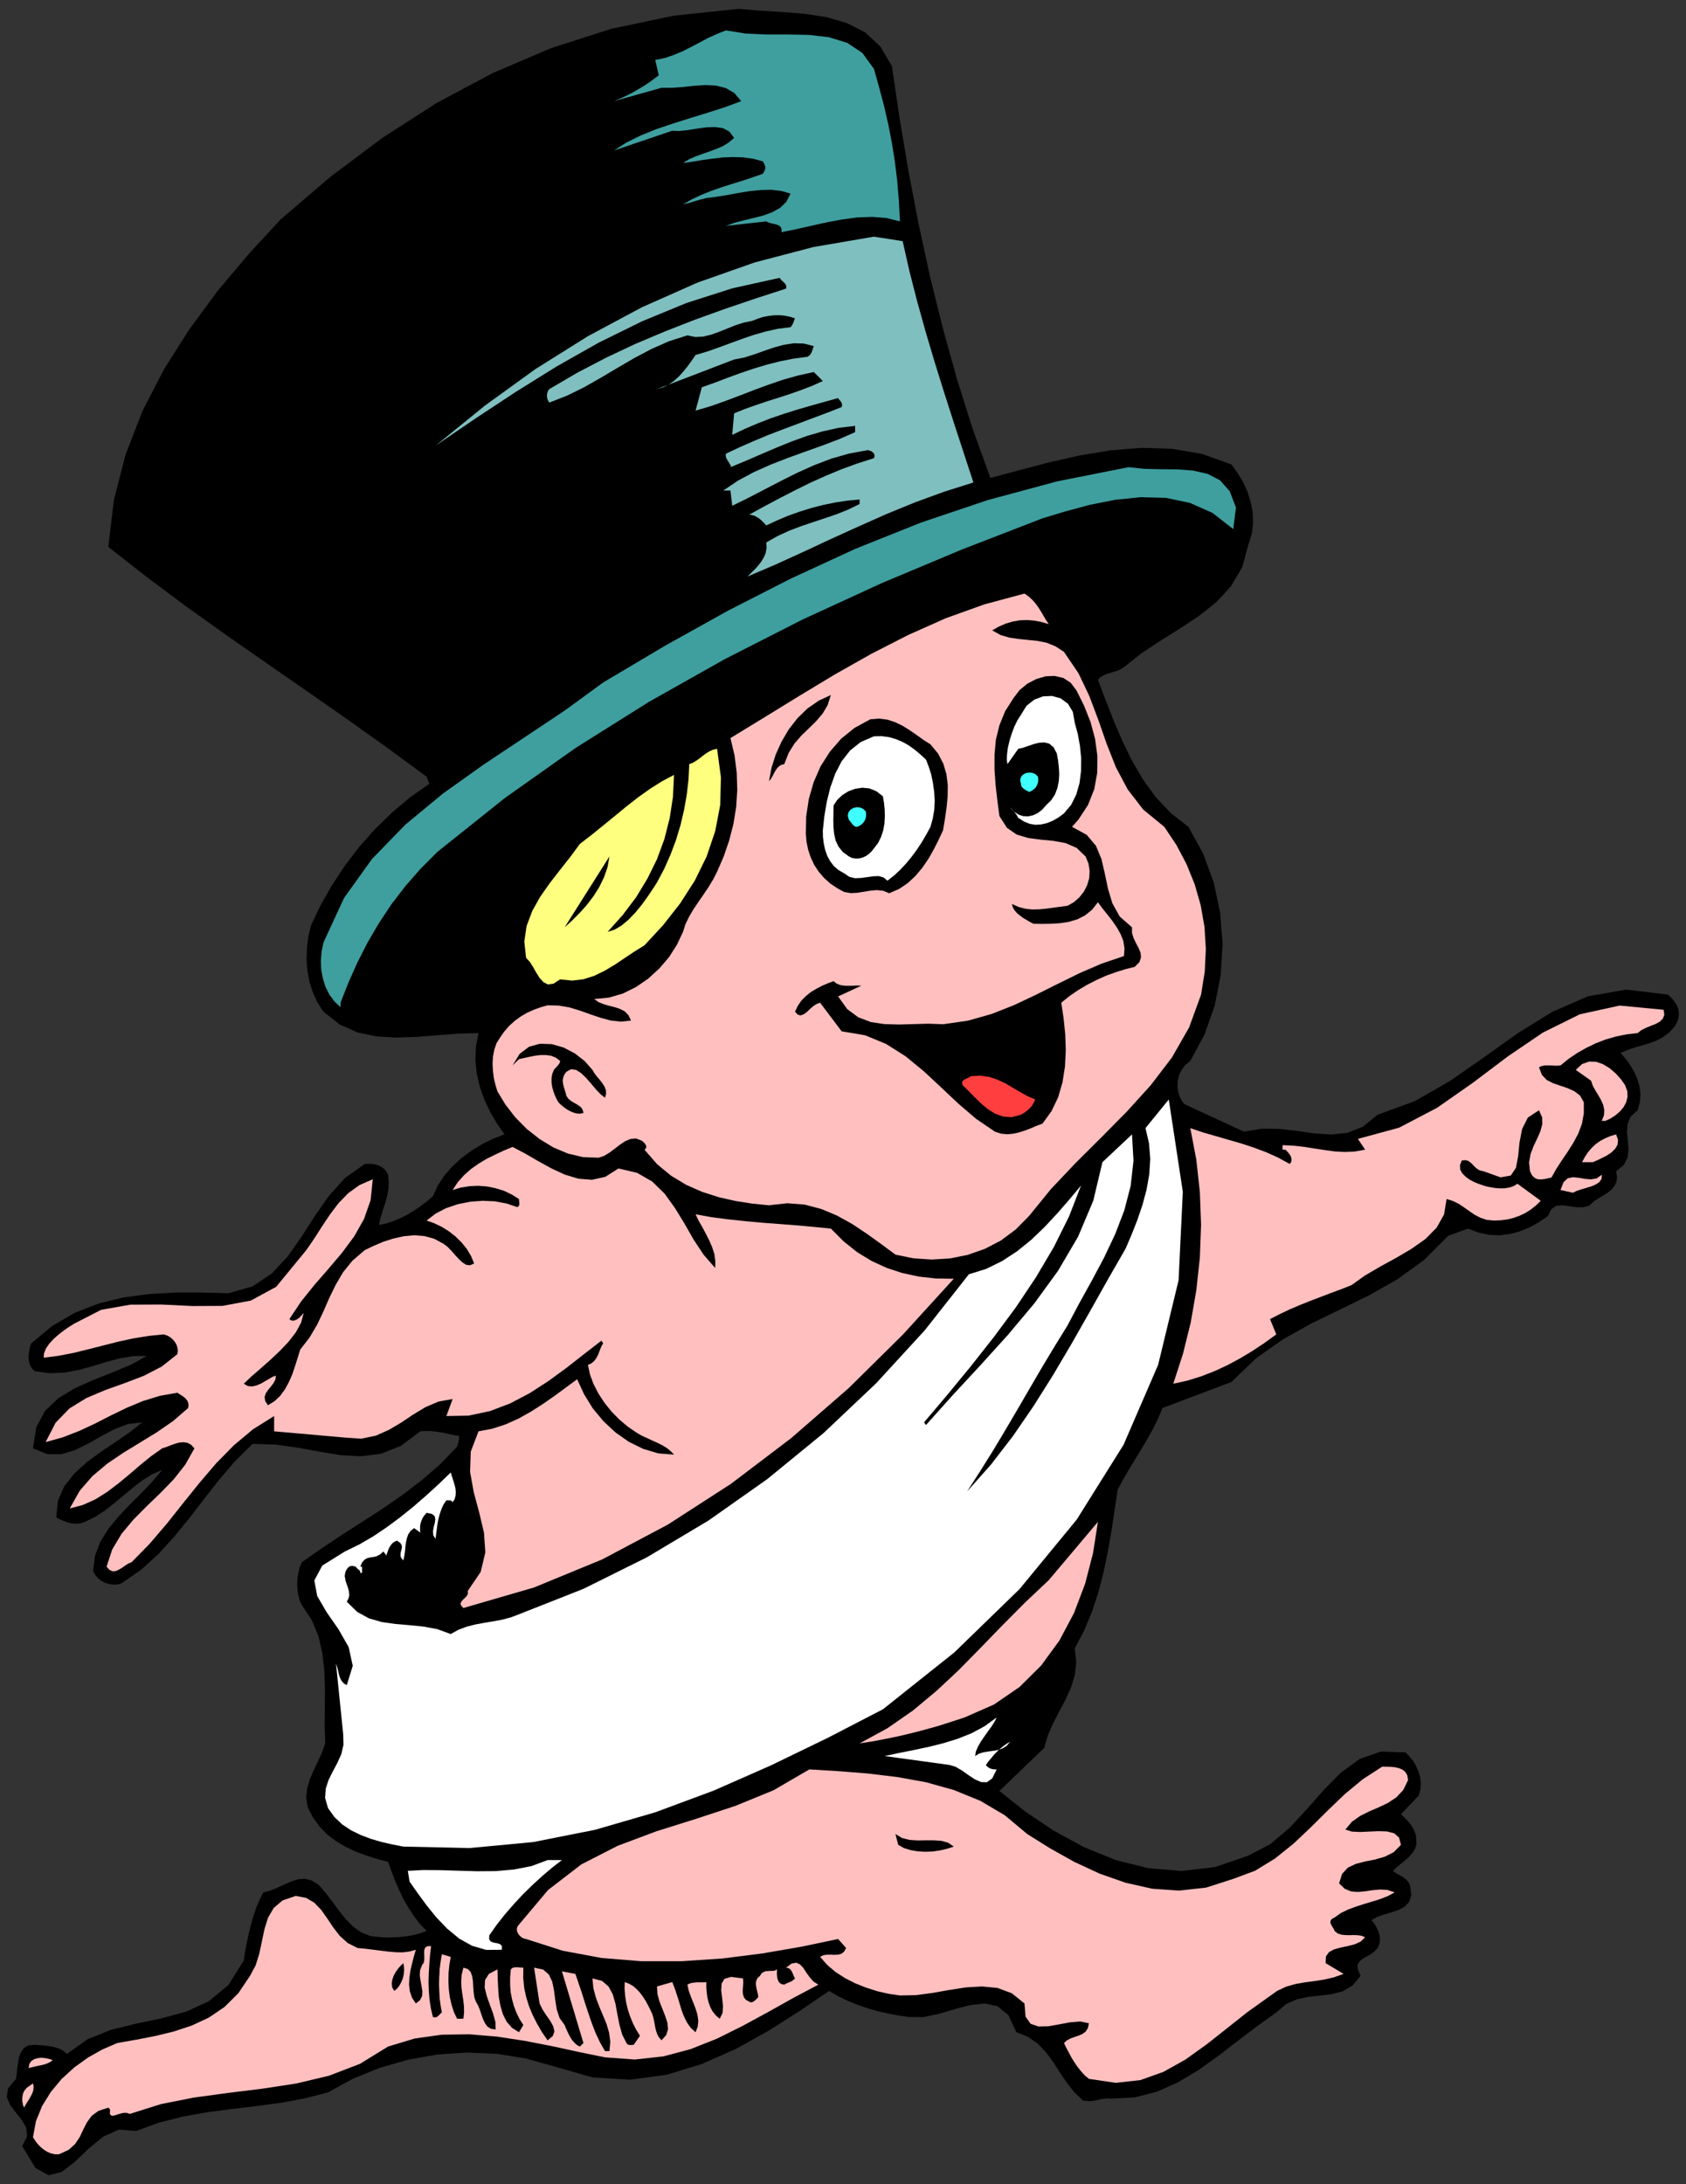
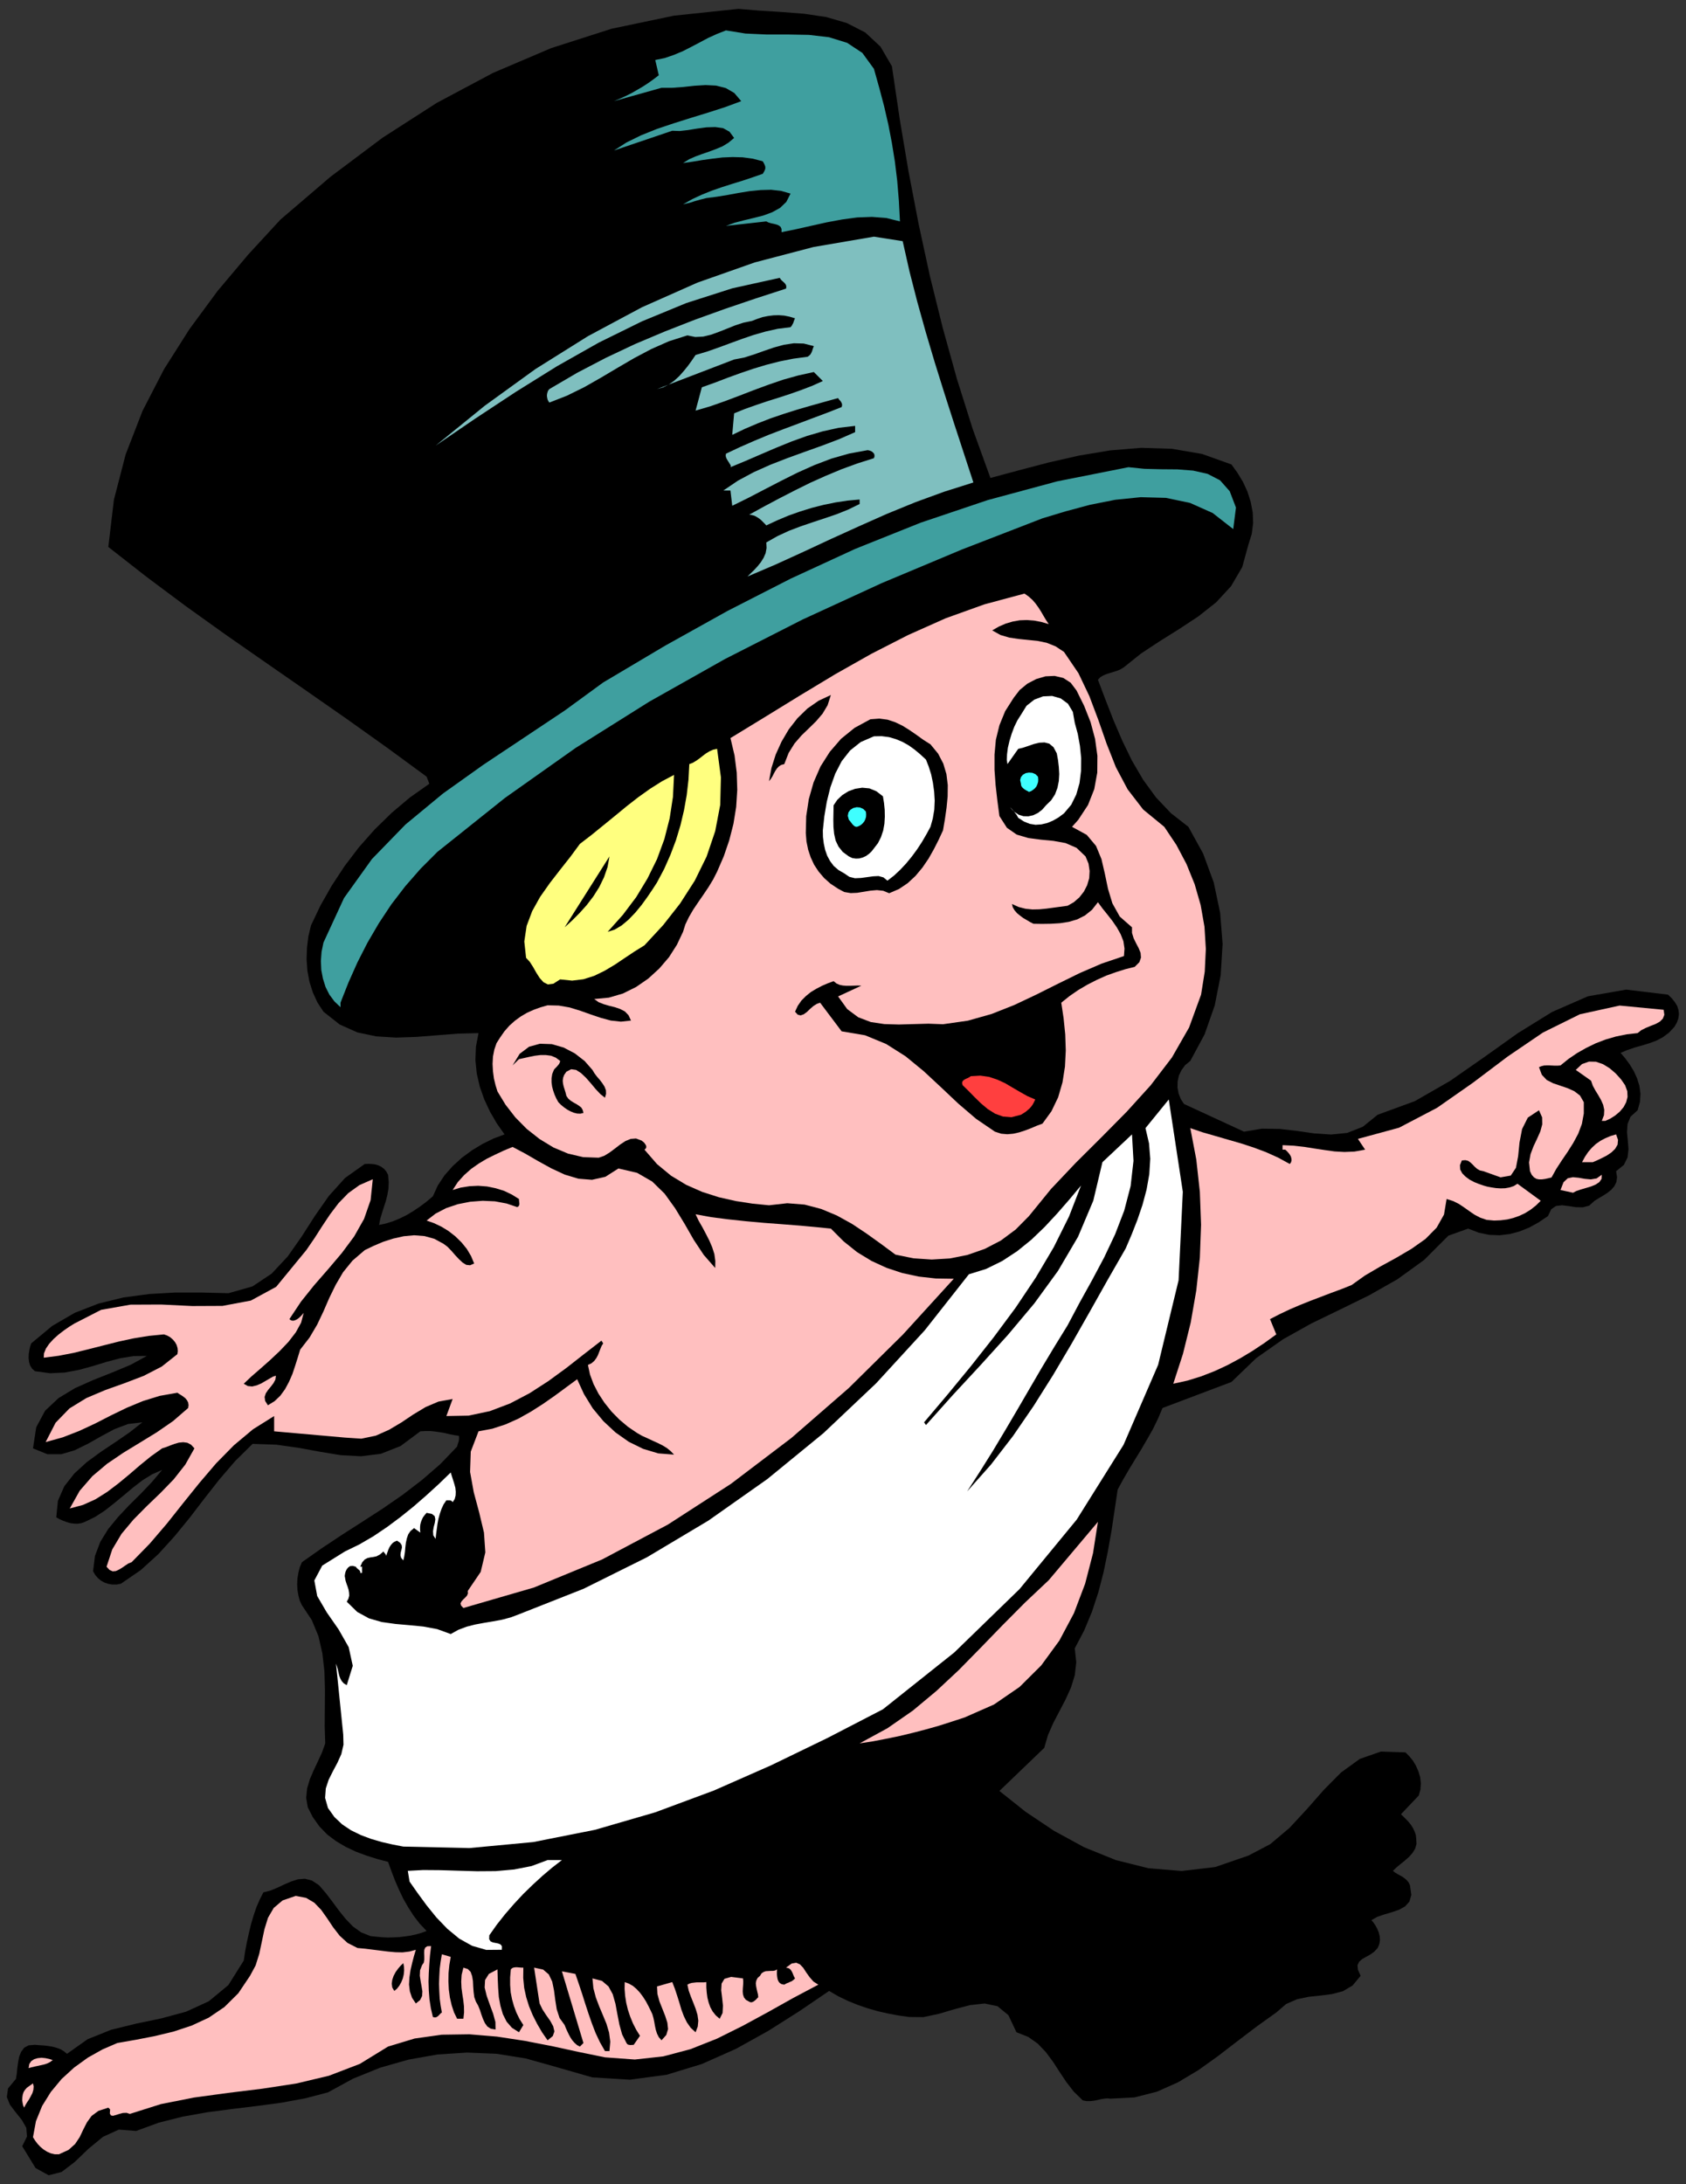
<svg xmlns="http://www.w3.org/2000/svg" xmlns:ns1="http://sodipodi.sourceforge.net/DTD/sodipodi-0.dtd" xmlns:ns2="http://www.inkscape.org/namespaces/inkscape" version="1.0" width="2078.228mm" height="2691.045mm" id="svg71" ns1:docname="GC000619.WMF">
  <rect width="100%" height="100%" fill="#333333" stroke="none" />
  <ns1:namedview pagecolor="#ffffff" bordercolor="#666666" borderopacity="1" objecttolerance="10" gridtolerance="10" guidetolerance="10" ns2:pageopacity="0" ns2:pageshadow="2" ns2:window-width="640" ns2:window-height="480" id="namedview73" />
  <defs id="defs3">
    <pattern id="WMFhbasepattern" patternUnits="userSpaceOnUse" width="6" height="6" x="0" y="0" />
  </defs>
  <path style="fill:none;stroke:none;" d="  M 0,10170.24   L 7854.08,10170.24   L 7854.08,0   L 0,0   z " id="path5" />
  <path style="fill:#000000;fill-rule:evenodd;fill-opacity:1;stroke:none;" d="  M 4155.242,308.535   L 4191.424,553.586   L 4232.685,798.637   L 4279.658,1043.053   L 4332.344,1286.199   L 4392.013,1526.806   L 4458.03,1764.238   L 4531.664,1997.862   L 4614.185,2225.772   L 4614.185,2225.772   L 4746.218,2190.22   L 4883.964,2154.034   L 5026.154,2121.657   L 5170.883,2097.533   L 5316.247,2085.471   L 5459.706,2089.914   L 5600.626,2114.039   L 5737.103,2162.922   L 5737.103,2162.922   L 5765.033,2201.648   L 5790.424,2243.547   L 5811.372,2288.621   L 5826.606,2336.87   L 5836.128,2385.753   L 5838.032,2435.906   L 5831.685,2486.059   L 5816.45,2534.942   L 5816.45,2534.942   L 5787.25,2640.961   L 5735.199,2729.84   L 5666.008,2804.752   L 5584.122,2869.506   L 5494.619,2928.547   L 5403.211,2985.683   L 5315.612,3043.454   L 5236.265,3106.939   L 5236.265,3106.939   L 5221.03,3116.461   L 5205.161,3123.445   L 5188.657,3128.523   L 5172.153,3133.602   L 5155.648,3138.681   L 5140.414,3145.029   L 5126.449,3153.282   L 5115.023,3165.344   L 5115.023,3165.344   L 5150.57,3259.302   L 5188.022,3355.163   L 5228.648,3449.756   L 5273.717,3542.443   L 5325.768,3631.322   L 5385.437,3713.217   L 5455.262,3786.859   L 5536.514,3850.344   L 5536.514,3850.344   L 5605.07,3974.774   L 5654.582,4109.361   L 5684.417,4250.932   L 5695.842,4395.677   L 5686.956,4541.057   L 5659.026,4682.627   L 5612.052,4816.58   L 5545.401,4940.375   L 5545.401,4940.375   L 5521.279,4960.055   L 5504.14,4983.545   L 5492.079,5008.938   L 5486.367,5036.237   L 5485.732,5064.17   L 5490.81,5092.103   L 5500.966,5118.132   L 5516.201,5140.986   L 5516.201,5140.986   L 5795.502,5269.86   L 5795.502,5269.86   L 5879.293,5255.894   L 5962.448,5257.163   L 6044.334,5266.686   L 6123.681,5278.113   L 6201.759,5283.192   L 6276.662,5275.574   L 6349.027,5247.006   L 6418.217,5191.139   L 6418.217,5191.139   L 6591.511,5127.655   L 6755.283,5033.697   L 6913.977,4923.234   L 7070.767,4811.501   L 7230.73,4712.465   L 7397.676,4639.458   L 7576.048,4608.35   L 7770.924,4631.84   L 7770.924,4631.84   L 7789.333,4649.615   L 7803.298,4667.391   L 7814.089,4685.167   L 7819.802,4704.212   L 7821.706,4722.623   L 7819.167,4742.303   L 7812.185,4761.983   L 7800.759,4781.663   L 7800.759,4781.663   L 7774.733,4809.597   L 7746.168,4830.547   L 7715.699,4846.418   L 7682.691,4858.48   L 7649.047,4868.637   L 7615.404,4878.16   L 7581.761,4889.587   L 7550.022,4902.919   L 7550.022,4902.919   L 7571.605,4928.313   L 7592.552,4956.881   L 7611.596,4987.989   L 7626.83,5021.635   L 7637.622,5056.552   L 7642.7,5093.373   L 7640.161,5131.464   L 7629.369,5170.189   L 7629.369,5170.189   L 7596.361,5200.027   L 7582.396,5234.309   L 7579.857,5272.4   L 7583.666,5312.395   L 7586.839,5351.756   L 7582.396,5389.846   L 7565.257,5424.763   L 7529.075,5453.966   L 7529.075,5453.966   L 7533.518,5481.899   L 7530.344,5504.753   L 7520.823,5523.799   L 7506.858,5540.305   L 7488.449,5554.906   L 7468.771,5567.603   L 7448.458,5579.665   L 7428.78,5591.727   L 7428.78,5591.727   L 7403.389,5614.582   L 7374.19,5622.2   L 7341.816,5621.565   L 7308.808,5616.486   L 7277.704,5612.677   L 7249.139,5615.852   L 7226.922,5631.088   L 7211.687,5662.83   L 7211.687,5662.83   L 7168.522,5692.033   L 7124.723,5716.157   L 7079.019,5734.568   L 7033.315,5746.63   L 6986.342,5752.344   L 6938.099,5750.439   L 6889.221,5740.282   L 6839.708,5721.236   L 6839.708,5721.236   L 6747.666,5754.248   L 6747.666,5754.248   L 6634.676,5867.251   L 6510.895,5956.764   L 6380.131,6031.041   L 6245.558,6097.065   L 6110.351,6162.454   L 5978.318,6236.097   L 5852.632,6324.34   L 5737.103,6435.438   L 5737.103,6435.438   L 5415.907,6556.694   L 5415.907,6556.694   L 5394.959,6606.212   L 5371.472,6654.46   L 5344.812,6701.439   L 5317.516,6748.418   L 5288.951,6794.761   L 5260.386,6841.74   L 5233.091,6888.719   L 5207.065,6936.332   L 5207.065,6936.332   L 5192.465,7034.099   L 5177.866,7131.23   L 5160.727,7227.092   L 5141.049,7322.319   L 5116.927,7415.006   L 5087.093,7505.789   L 5050.91,7592.763   L 5007.111,7675.928   L 5007.111,7675.928   L 5014.093,7741.318   L 5007.111,7801.628   L 4989.337,7858.764   L 4963.946,7914.631   L 4935.381,7969.227   L 4906.816,8023.824   L 4882.06,8080.325   L 4864.921,8139.366   L 4864.921,8139.366   L 4656.08,8339.978   L 4656.08,8339.978   L 4777.322,8436.474   L 4909.99,8525.353   L 5050.91,8602.169   L 5198.178,8661.845   L 5350.525,8699.936   L 5505.41,8712.633   L 5661.565,8694.222   L 5816.45,8640.895   L 5816.45,8640.895   L 5918.014,8587.568   L 6007.517,8512.021   L 6088.769,8424.412   L 6167.481,8334.899   L 6248.097,8253.639   L 6335.062,8190.789   L 6433.452,8156.507   L 6547.712,8160.316   L 6547.712,8160.316   L 6565.485,8178.092   L 6582.624,8199.042   L 6596.589,8222.531   L 6608.015,8248.56   L 6616.267,8275.858   L 6619.441,8304.426   L 6617.537,8332.994   L 6609.92,8360.928   L 6609.92,8360.928   L 6526.764,8448.536   L 6526.764,8448.536   L 6538.19,8459.329   L 6549.616,8470.756   L 6561.677,8483.453   L 6573.103,8497.42   L 6582.624,8512.656   L 6590.242,8528.527   L 6595.954,8545.033   L 6597.859,8561.539   L 6597.859,8561.539   L 6599.128,8586.933   L 6592.781,8609.153   L 6580.085,8629.468   L 6563.581,8647.878   L 6543.903,8665.019   L 6524.225,8680.89   L 6505.182,8696.761   L 6489.312,8711.998   L 6489.312,8711.998   L 6498.834,8719.616   L 6510.26,8726.599   L 6521.686,8732.948   L 6533.112,8739.296   L 6543.903,8746.914   L 6554.059,8755.802   L 6562.311,8765.96   L 6568.659,8778.657   L 6568.659,8778.657   L 6575.007,8823.731   L 6566.12,8855.473   L 6545.807,8877.693   L 6517.242,8893.564   L 6483.599,8904.991   L 6448.687,8915.149   L 6415.678,8926.576   L 6389.018,8941.812   L 6389.018,8941.812   L 6398.539,8952.604   L 6408.061,8966.571   L 6416.313,8981.808   L 6423.296,8998.948   L 6427.739,9016.724   L 6429.008,9035.135   L 6425.835,9053.545   L 6418.217,9071.321   L 6418.217,9071.321   L 6401.713,9089.096   L 6382.67,9102.428   L 6362.992,9113.221   L 6345.218,9123.378   L 6331.888,9135.44   L 6324.27,9151.311   L 6326.175,9172.261   L 6338.87,9200.829   L 6338.87,9200.829   L 6301.419,9245.904   L 6256.35,9272.567   L 6205.568,9285.899   L 6151.611,9292.882   L 6096.386,9298.596   L 6042.43,9310.023   L 5991.648,9332.243   L 5945.944,9371.603   L 5945.944,9371.603   L 5854.537,9436.992   L 5764.398,9505.556   L 5674.26,9574.754   L 5582.852,9640.143   L 5488.271,9696.645   L 5389.881,9740.449   L 5285.143,9767.112   L 5173.422,9772.826   L 5173.422,9772.826   L 5158.822,9771.556   L 5144.222,9772.826   L 5128.988,9775.365   L 5113.118,9779.175   L 5096.614,9782.349   L 5080.11,9784.253   L 5062.336,9784.253   L 5044.563,9781.079   L 5044.563,9781.079   L 5002.667,9740.449   L 4967.755,9695.375   L 4936.016,9647.761   L 4905.547,9600.783   L 4872.538,9556.344   L 4835.087,9516.983   L 4790.018,9485.241   L 4735.427,9463.656   L 4735.427,9463.656   L 4697.975,9384.3   L 4647.193,9342.4   L 4586.889,9329.703   L 4518.968,9337.322   L 4446.604,9356.367   L 4373.605,9377.952   L 4301.875,9393.188   L 4234.589,9392.553   L 4234.589,9392.553   L 4185.711,9385.57   L 4138.103,9376.682   L 4090.495,9365.89   L 4043.521,9352.558   L 3997.183,9336.687   L 3951.479,9318.276   L 3906.41,9296.691   L 3862.61,9271.297   L 3862.61,9271.297   L 3725.499,9364.62   L 3580.135,9456.673   L 3428.424,9541.107   L 3269.73,9611.575   L 3105.323,9661.728   L 2934.568,9684.583   L 2759.37,9673.79   L 2580.363,9622.368   L 2580.363,9622.368   L 2448.965,9585.546   L 2313.758,9563.962   L 2176.011,9558.248   L 2038.265,9567.136   L 1902.423,9591.26   L 1771.024,9628.716   L 1645.339,9679.504   L 1527.905,9743.623   L 1527.905,9743.623   L 1421.263,9771.556   L 1310.177,9791.871   L 1196.552,9807.108   L 1081.023,9821.075   L 964.859,9836.311   L 851.234,9856.626   L 740.148,9884.559   L 634.141,9923.285   L 634.141,9923.285   L 553.524,9916.936   L 479.89,9950.583   L 411.969,10006.45   L 348.492,10067.395   L 286.919,10114.374   L 226.615,10129.61   L 165.676,10095.963   L 103.468,9994.388   L 103.468,9994.388   L 125.686,9949.313   L 122.512,9908.683   L 101.564,9871.862   L 72.999,9836.311   L 46.339,9801.394   L 31.739,9765.208   L 37.452,9725.213   L 74.269,9680.773   L 74.269,9680.773   L 78.077,9657.284   L 80.617,9630.621   L 84.425,9603.322   L 89.503,9576.659   L 99.025,9553.804   L 112.99,9535.394   L 133.303,9524.601   L 162.503,9522.062   L 162.503,9522.062   L 184.085,9523.966   L 205.033,9525.236   L 225.345,9527.775   L 245.023,9530.95   L 263.432,9536.028   L 281.206,9542.377   L 297.075,9551.9   L 312.31,9563.962   L 312.31,9563.962   L 408.161,9496.033   L 517.342,9452.229   L 633.506,9423.661   L 752.209,9398.902   L 867.104,9367.794   L 972.476,9319.546   L 1063.884,9243.999   L 1135.614,9129.727   L 1135.614,9129.727   L 1141.961,9087.192   L 1150.214,9044.022   L 1159.735,9000.853   L 1169.892,8958.953   L 1181.952,8918.323   L 1195.283,8879.597   L 1210.517,8844.681   L 1227.022,8812.303   L 1227.022,8812.303   L 1259.395,8804.05   L 1291.769,8790.719   L 1324.142,8775.482   L 1356.516,8761.516   L 1388.255,8751.358   L 1420.628,8748.819   L 1453.002,8757.072   L 1486.01,8778.657   L 1486.01,8778.657   L 1518.383,8816.112   L 1548.853,8856.108   L 1579.322,8897.373   L 1610.426,8936.099   L 1644.069,8971.015   L 1682.156,8998.314   L 1726.59,9016.089   L 1778.642,9021.168   L 1778.642,9021.168   L 1805.937,9022.438   L 1833.867,9021.803   L 1860.528,9020.533   L 1887.188,9017.359   L 1913.214,9013.55   L 1938.605,9007.836   L 1963.361,9000.853   L 1987.483,8991.965   L 1987.483,8991.965   L 1954.474,8957.048   L 1925.909,8919.593   L 1901.153,8880.867   L 1878.301,8840.872   L 1858.623,8799.606   L 1840.215,8757.072   L 1823.711,8713.902   L 1807.841,8670.098   L 1807.841,8670.098   L 1757.059,8656.766   L 1706.912,8640.895   L 1657.399,8622.484   L 1610.426,8600.265   L 1565.357,8573.601   L 1524.097,8542.494   L 1487.914,8505.038   L 1456.81,8461.233   L 1456.81,8461.233   L 1433.958,8416.159   L 1426.341,8372.355   L 1430.784,8328.55   L 1443.48,8285.381   L 1461.889,8242.846   L 1481.566,8200.946   L 1500.61,8159.681   L 1515.21,8118.416   L 1515.21,8118.416   L 1512.67,8038.426   L 1513.305,7953.991   L 1513.94,7868.922   L 1511.401,7783.217   L 1501.879,7699.418   L 1483.471,7618.792   L 1452.367,7543.88   L 1406.663,7475.317   L 1406.663,7475.317   L 1396.507,7453.732   L 1390.159,7429.608   L 1385.715,7403.579   L 1384.446,7376.916   L 1385.715,7350.252   L 1390.159,7323.589   L 1396.507,7298.195   L 1406.663,7274.705   L 1406.663,7274.705   L 1498.706,7209.951   L 1593.287,7147.101   L 1688.503,7086.156   L 1783.72,7024.576   L 1876.397,6960.456   L 1965.9,6891.893   L 2050.96,6818.251   L 2129.673,6736.356   L 2129.673,6736.356   L 2130.942,6730.642   L 2132.846,6724.293   L 2134.751,6718.58   L 2136.655,6712.866   L 2137.925,6707.153   L 2138.559,6700.804   L 2138.559,6693.821   L 2137.925,6686.203   L 2137.925,6686.203   L 2115.707,6683.029   L 2094.125,6678.585   L 2072.543,6673.506   L 2050.96,6669.697   L 2028.743,6666.523   L 2005.891,6663.983   L 1982.405,6663.983   L 1958.283,6665.253   L 1958.283,6665.253   L 1866.241,6733.816   L 1774.198,6770.002   L 1681.521,6781.43   L 1587.574,6776.351   L 1491.088,6760.48   L 1390.794,6742.069   L 1286.69,6727.468   L 1176.874,6723.659   L 1176.874,6723.659   L 1096.258,6803.015   L 1022.624,6888.719   L 952.798,6977.597   L 884.243,7067.111   L 813.148,7154.085   L 738.244,7236.615   L 655.723,7311.526   L 563.046,7375.011   L 563.046,7375.011   L 542.733,7378.82   L 523.055,7378.82   L 504.647,7375.646   L 487.508,7369.932   L 471.004,7361.044   L 456.404,7348.982   L 443.708,7334.381   L 433.552,7316.605   L 433.552,7316.605   L 442.439,7245.502   L 467.195,7180.113   L 504.012,7120.438   L 550.351,7063.936   L 601.767,7009.34   L 655.723,6956.012   L 707.775,6901.416   L 755.383,6844.914   L 755.383,6844.914   L 709.044,6865.229   L 663.975,6893.163   L 620.176,6926.81   L 577.011,6962.996   L 533.212,6999.182   L 488.777,7034.099   L 443.073,7063.936   L 396.1,7086.791   L 396.1,7086.791   L 378.326,7093.139   L 361.187,7095.679   L 343.414,7095.044   L 326.275,7092.504   L 309.136,7087.426   L 292.632,7081.077   L 276.762,7074.094   L 262.162,7065.841   L 262.162,7065.841   L 269.78,6989.025   L 299.614,6921.096   L 345.953,6862.055   L 404.352,6808.728   L 470.369,6760.48   L 538.925,6714.771   L 604.306,6669.697   L 663.341,6623.353   L 663.341,6623.353   L 597.324,6630.971   L 533.212,6655.095   L 471.638,6688.107   L 410.065,6723.024   L 347.857,6753.496   L 285.649,6771.907   L 220.902,6771.907   L 153.616,6744.609   L 153.616,6744.609   L 168.85,6646.207   L 210.111,6569.391   L 272.954,6510.35   L 349.761,6464.007   L 435.456,6425.916   L 523.69,6390.999   L 608.75,6355.448   L 684.288,6314.183   L 684.288,6314.183   L 622.715,6314.818   L 560.507,6324.975   L 497.664,6341.481   L 433.552,6361.161   L 368.805,6378.937   L 301.518,6391.634   L 232.963,6394.808   L 162.503,6385.285   L 162.503,6385.285   L 149.172,6373.223   L 140.285,6358.622   L 135.207,6341.481   L 133.303,6323.705   L 133.938,6305.93   L 136.477,6288.154   L 140.285,6271.013   L 145.364,6255.777   L 145.364,6255.777   L 243.119,6174.516   L 347.857,6113.571   L 458.943,6070.402   L 575.107,6041.834   L 694.445,6025.962   L 816.322,6018.979   L 940.103,6018.979   L 1064.519,6022.153   L 1064.519,6022.153   L 1176.239,5990.411   L 1265.743,5930.735   L 1340.012,5851.38   L 1404.759,5759.327   L 1466.967,5662.195   L 1532.349,5568.873   L 1607.252,5485.708   L 1699.295,5420.319   L 1699.295,5420.319   L 1715.164,5419.684   L 1731.033,5420.319   L 1747.538,5422.224   L 1762.772,5426.667   L 1776.737,5433.651   L 1789.433,5443.173   L 1799.589,5455.235   L 1807.841,5470.472   L 1807.841,5470.472   L 1811.015,5504.119   L 1809.746,5535.226   L 1804.667,5564.429   L 1797.685,5592.362   L 1788.798,5619.661   L 1779.911,5647.594   L 1771.659,5675.527   L 1765.946,5704.095   L 1765.946,5704.095   L 1797.05,5697.747   L 1829.424,5687.589   L 1861.797,5674.257   L 1894.171,5658.386   L 1925.909,5639.341   L 1957.014,5618.391   L 1987.483,5595.537   L 2016.682,5570.778   L 2016.682,5570.778   L 2039.534,5520.625   L 2070.638,5473.646   L 2108.725,5430.476   L 2151.89,5391.116   L 2199.498,5356.199   L 2249.01,5326.362   L 2299.792,5301.603   L 2350.575,5282.557   L 2350.575,5282.557   L 2314.392,5231.135   L 2282.653,5176.538   L 2255.993,5119.402   L 2235.045,5059.726   L 2221.08,4998.781   L 2214.733,4936.566   L 2217.272,4874.351   L 2229.332,4810.866   L 2229.332,4810.866   L 2132.846,4813.406   L 2035.726,4821.024   L 1939.24,4828.642   L 1844.658,4831.816   L 1752.616,4826.103   L 1665.017,4807.692   L 1582.496,4770.871   L 1506.958,4711.195   L 1506.958,4711.195   L 1479.027,4668.661   L 1457.445,4621.682   L 1441.576,4571.529   L 1432.054,4520.107   L 1428.245,4466.78   L 1430.15,4414.087   L 1436.497,4361.395   L 1448.558,4309.972   L 1448.558,4309.972   L 1492.993,4216.65   L 1545.679,4123.962   L 1605.348,4033.179   L 1671.999,3945.571   L 1745.633,3862.406   L 1824.98,3784.954   L 1909.405,3713.852   L 2000.178,3649.732   L 2000.178,3649.732   L 1987.483,3616.72   L 1987.483,3616.72   L 1802.128,3480.863   L 1614.869,3347.545   L 1426.341,3216.132   L 1237.813,3085.354   L 1049.919,2954.575   L 864.565,2821.892   L 682.384,2686.035   L 504.647,2547.004   L 504.647,2547.004   L 530.673,2327.347   L 585.263,2116.578   L 663.975,1913.427   L 764.27,1719.164   L 882.338,1533.154   L 1013.737,1354.762   L 1156.561,1185.258   L 1306.368,1022.738   L 1306.368,1022.738   L 1539.331,823.396   L 1782.45,641.195   L 2034.456,479.309   L 2296.619,339.643   L 2567.668,224.101   L 2848.873,133.953   L 3139.601,73.007   L 3440.484,41.265   L 3440.484,41.265   L 3538.24,49.518   L 3641.708,55.866   L 3746.446,64.119   L 3849.28,79.356   L 3945.131,107.289   L 4030.826,151.093   L 4101.921,217.117   L 4155.242,308.535   L 4155.242,308.535   L 4155.242,308.535   L 4155.242,308.535   L 4155.242,308.535  z " id="path7" />
  <path style="fill:#3f9f9f;fill-rule:evenodd;fill-opacity:1;stroke:none;" d="  M 4071.452,320.597   L 4096.208,408.841   L 4119.06,495.18   L 4138.738,580.884   L 4155.242,666.589   L 4169.207,753.563   L 4179.998,842.441   L 4187.615,935.129   L 4192.694,1030.991   L 4192.694,1030.991   L 4129.216,1015.12   L 4062.565,1010.041   L 3993.374,1012.58   L 3922.914,1022.103   L 3851.184,1035.435   L 3780.089,1051.306   L 3709.629,1067.177   L 3641.073,1081.143   L 3641.073,1081.143   L 3641.073,1066.542   L 3636.63,1056.384   L 3628.378,1050.036   L 3617.587,1045.592   L 3605.526,1042.418   L 3592.831,1039.879   L 3580.135,1036.069   L 3569.979,1030.991   L 3569.979,1030.991   L 3382.085,1051.941   L 3382.085,1051.941   L 3422.076,1037.339   L 3465.875,1025.912   L 3510.945,1015.12   L 3556.014,1003.692   L 3597.274,988.456   L 3634.091,968.141   L 3663.291,940.208   L 3682.969,901.482   L 3682.969,901.482   L 3638.534,888.785   L 3592.196,883.706   L 3543.318,884.976   L 3492.536,890.055   L 3441.754,898.308   L 3390.337,907.83   L 3339.555,916.083   L 3290.677,922.432   L 3290.677,922.432   L 3276.077,926.241   L 3262.747,929.415   L 3249.417,933.224   L 3236.087,937.033   L 3222.756,941.477   L 3209.426,945.286   L 3195.461,948.461   L 3182.131,951.635   L 3182.131,951.635   L 3224.661,927.511   L 3269.73,906.561   L 3315.434,888.15   L 3363.042,871.644   L 3410.65,856.408   L 3458.258,841.806   L 3505.866,825.935   L 3553.474,809.429   L 3553.474,809.429   L 3558.553,801.176   L 3562.361,793.558   L 3564.901,787.21   L 3565.535,780.861   L 3564.901,774.513   L 3562.361,767.529   L 3558.553,759.911   L 3553.474,751.023   L 3553.474,751.023   L 3507.136,738.961   L 3460.162,732.613   L 3413.189,731.343   L 3365.581,733.248   L 3318.608,738.961   L 3272.269,745.31   L 3226.565,752.928   L 3182.131,759.276   L 3182.131,759.276   L 3210.696,741.501   L 3241.165,728.169   L 3272.269,716.742   L 3304.008,705.949   L 3334.477,694.522   L 3364.946,681.825   L 3393.511,664.684   L 3420.172,642.465   L 3420.172,642.465   L 3398.589,613.262   L 3368.755,596.756   L 3331.938,591.677   L 3291.312,592.947   L 3248.147,598.66   L 3205.617,605.644   L 3166.261,610.087   L 3131.983,608.818   L 3131.983,608.818   L 2860.299,700.87   L 2860.299,700.87   L 2918.699,663.415   L 2985.985,630.403   L 3060.254,600.565   L 3139.601,573.901   L 3220.217,548.507   L 3300.834,523.748   L 3379.546,498.354   L 3453.18,471.056   L 3453.18,471.056   L 3420.806,432.965   L 3381.45,410.111   L 3336.381,398.684   L 3287.503,396.144   L 3236.087,399.318   L 3183.4,405.032   L 3131.349,408.841   L 3081.836,408.841   L 3081.836,408.841   L 2860.299,471.056   L 2860.299,471.056   L 2887.595,459.629   L 2915.525,446.932   L 2942.186,433.6   L 2968.846,418.364   L 2994.872,403.127   L 3020.263,386.621   L 3045.019,368.846   L 3069.141,350.435   L 3069.141,350.435   L 3052.636,279.332   L 3052.636,279.332   L 3096.436,270.445   L 3138.966,255.843   L 3180.226,238.702   L 3220.217,218.387   L 3260.208,197.437   L 3299.564,176.487   L 3340.19,158.077   L 3382.085,141.571   L 3382.085,141.571   L 3472.858,156.172   L 3569.979,160.616   L 3670.273,160.616   L 3768.664,162.521   L 3861.976,173.313   L 3946.401,199.342   L 4017.495,246.32   L 4071.452,320.597   L 4071.452,320.597   L 4071.452,320.597   L 4071.452,320.597   L 4071.452,320.597  z " id="path9" />
  <path style="fill:#7fbfbf;fill-rule:evenodd;fill-opacity:1;stroke:none;" d="  M 4205.389,1123.043   L 4237.128,1263.979   L 4273.31,1404.915   L 4312.666,1545.851   L 4354.561,1686.787   L 4398.361,1827.088   L 4443.43,1967.389   L 4489.134,2107.055   L 4534.838,2246.722   L 4534.838,2246.722   L 4398.361,2289.891   L 4264.423,2338.774   L 4132.39,2392.736   L 4002.261,2450.507   L 3872.132,2509.548   L 3742.638,2569.858   L 3613.143,2628.899   L 3482.38,2684.766   L 3482.38,2684.766   L 3496.979,2670.164   L 3513.484,2654.293   L 3529.353,2637.152   L 3544.588,2618.107   L 3557.283,2597.792   L 3566.805,2576.207   L 3571.248,2552.083   L 3569.979,2526.054   L 3569.979,2526.054   L 3621.396,2496.851   L 3674.717,2472.092   L 3729.942,2451.142   L 3785.802,2432.097   L 3841.663,2413.686   L 3897.523,2394.641   L 3951.479,2373.056   L 4004.8,2347.027   L 4004.8,2347.027   L 4004.8,2326.077   L 4004.8,2326.077   L 3948.94,2331.156   L 3893.714,2339.409   L 3837.854,2350.836   L 3782.628,2364.803   L 3727.403,2381.944   L 3673.447,2400.989   L 3620.761,2423.209   L 3569.979,2446.698   L 3569.979,2446.698   L 3562.996,2439.08   L 3554.744,2430.827   L 3545.857,2421.939   L 3536.336,2414.321   L 3525.544,2407.338   L 3514.753,2401.624   L 3502.692,2398.45   L 3490.632,2396.545   L 3490.632,2396.545   L 3561.092,2357.82   L 3631.552,2320.364   L 3703.282,2283.543   L 3775.011,2247.991   L 3847.376,2215.614   L 3920.375,2185.142   L 3995.278,2157.843   L 4071.452,2133.719   L 4071.452,2133.719   L 4073.991,2126.101   L 4073.991,2119.117   L 4072.086,2112.769   L 4067.643,2107.69   L 4061.93,2102.611   L 4054.947,2099.437   L 4048.6,2097.533   L 4042.252,2096.263   L 4042.252,2096.263   L 3955.922,2112.134   L 3873.401,2135.623   L 3793.42,2166.096   L 3715.342,2201.013   L 3639.169,2239.103   L 3562.996,2278.464   L 3487.458,2317.824   L 3411.285,2355.28   L 3411.285,2355.28   L 3403.033,2284.177   L 3370.024,2284.177   L 3370.024,2284.177   L 3438.58,2237.834   L 3512.214,2198.473   L 3589.022,2164.191   L 3669.004,2133.084   L 3749.62,2103.881   L 3829.602,2075.313   L 3908.314,2045.475   L 3983.852,2012.463   L 3983.852,2012.463   L 3983.852,1983.26   L 3983.852,1983.26   L 3907.679,1992.148   L 3832.776,2008.654   L 3759.142,2030.239   L 3686.777,2056.268   L 3615.048,2085.471   L 3543.953,2115.943   L 3473.493,2146.416   L 3403.033,2175.619   L 3403.033,2175.619   L 3404.937,2171.81   L 3403.667,2166.096   L 3399.224,2159.113   L 3394.146,2150.86   L 3388.433,2141.972   L 3383.355,2132.449   L 3380.816,2122.927   L 3382.085,2112.769   L 3382.085,2112.769   L 3448.102,2081.662   L 3514.753,2052.459   L 3582.039,2024.525   L 3649.96,1998.497   L 3717.881,1973.103   L 3785.168,1947.709   L 3853.089,1922.315   L 3921.01,1895.651   L 3921.01,1895.651   L 3922.914,1888.668   L 3922.914,1882.32   L 3921.01,1876.606   L 3918.47,1872.162   L 3915.297,1867.083   L 3911.488,1863.274   L 3907.679,1858.83   L 3904.506,1853.752   L 3904.506,1853.752   L 3840.393,1871.527   L 3776.916,1889.303   L 3713.438,1907.714   L 3651.23,1927.394   L 3589.657,1948.344   L 3529.353,1971.833   L 3469.684,1997.227   L 3411.285,2025.16   L 3411.285,2025.16   L 3420.172,1924.854   L 3420.172,1924.854   L 3470.319,1904.539   L 3522.37,1886.129   L 3575.057,1868.353   L 3627.743,1851.847   L 3680.43,1834.706   L 3732.481,1816.296   L 3783.898,1796.615   L 3833.411,1774.396   L 3833.411,1774.396   L 3791.515,1732.496   L 3791.515,1732.496   L 3719.151,1748.367   L 3648.691,1768.047   L 3580.135,1791.537   L 3512.849,1816.296   L 3445.563,1842.324   L 3378.276,1867.718   L 3309.721,1891.842   L 3240.53,1912.158   L 3240.53,1912.158   L 3269.73,1803.599   L 3269.73,1803.599   L 3330.033,1782.014   L 3389.702,1759.159   L 3449.371,1737.575   L 3509.04,1717.26   L 3569.979,1698.849   L 3632.187,1682.978   L 3695.664,1670.281   L 3762.316,1661.393   L 3762.316,1661.393   L 3768.664,1656.949   L 3774.376,1651.87   L 3778.185,1646.157   L 3781.359,1639.808   L 3783.898,1633.46   L 3785.802,1627.111   L 3788.341,1619.493   L 3791.515,1611.875   L 3791.515,1611.875   L 3744.542,1599.813   L 3698.203,1598.543   L 3651.865,1605.527   L 3605.526,1618.224   L 3559.188,1634.095   L 3512.849,1650.601   L 3466.51,1665.202   L 3420.172,1674.09   L 3420.172,1674.09   L 3060.889,1811.852   L 3060.889,1811.852   L 3090.088,1803.599   L 3117.384,1789.632   L 3141.505,1772.491   L 3164.357,1751.541   L 3184.67,1728.687   L 3204.348,1704.563   L 3222.756,1679.169   L 3240.53,1653.14   L 3240.53,1653.14   L 3295.756,1636.634   L 3349.711,1617.589   L 3403.033,1597.909   L 3456.989,1578.228   L 3510.945,1559.818   L 3566.17,1543.947   L 3622.665,1531.25   L 3682.969,1523.631   L 3682.969,1523.631   L 3686.777,1519.188   L 3689.951,1514.744   L 3692.49,1509.665   L 3695.03,1505.221   L 3696.934,1499.507   L 3698.838,1494.428   L 3700.742,1488.715   L 3703.916,1482.366   L 3703.916,1482.366   L 3678.525,1474.748   L 3653.769,1469.669   L 3628.378,1467.765   L 3603.622,1468.4   L 3578.231,1471.574   L 3552.84,1476.653   L 3528.084,1484.906   L 3503.327,1494.428   L 3503.327,1494.428   L 3463.336,1502.681   L 3424.615,1515.379   L 3386.528,1530.615   L 3349.711,1545.216   L 3312.894,1558.548   L 3276.077,1567.436   L 3239.26,1569.34   L 3202.443,1561.722   L 3202.443,1561.722   L 3116.749,1589.021   L 3034.863,1625.207   L 2955.516,1667.107   L 2878.073,1712.181   L 2799.996,1758.525   L 2721.918,1802.964   L 2641.937,1842.324   L 2559.416,1874.701   L 2559.416,1874.701   L 2554.972,1868.353   L 2551.164,1860.735   L 2549.259,1852.482   L 2547.99,1843.594   L 2548.624,1835.341   L 2550.529,1827.088   L 2553.703,1818.835   L 2559.416,1811.852   L 2559.416,1811.852   L 2689.545,1735.67   L 2822.213,1666.472   L 2958.055,1602.352   L 3096.436,1543.947   L 3236.087,1489.35   L 3377.007,1438.562   L 3519.197,1390.314   L 3662.021,1343.97   L 3662.021,1343.97   L 3663.291,1335.717   L 3662.021,1328.099   L 3658.213,1321.75   L 3653.134,1316.037   L 3647.421,1310.958   L 3641.708,1305.879   L 3636.63,1300.166   L 3632.822,1293.817   L 3632.822,1293.817   L 3411.285,1342.7   L 3197.365,1411.264   L 2991.063,1496.333   L 2789.839,1595.369   L 2594.328,1705.832   L 2402.626,1825.184   L 2214.733,1948.979   L 2029.378,2075.313   L 2029.378,2075.313   L 2258.532,1889.303   L 2494.669,1718.529   L 2739.057,1565.531   L 2990.428,1430.944   L 3249.417,1316.037   L 3516.023,1222.079   L 3789.611,1150.342   L 4071.452,1102.093   L 4071.452,1102.093   L 4205.389,1123.043   L 4205.389,1123.043   L 4205.389,1123.043   L 4205.389,1123.043  z " id="path11" />
  <path style="fill:#3f9f9f;fill-rule:evenodd;fill-opacity:1;stroke:none;" d="  M 5758.051,2363.533   L 5745.355,2463.839   L 5745.355,2463.839   L 5649.504,2388.927   L 5544.131,2341.948   L 5431.776,2318.459   L 5314.342,2315.285   L 5195.639,2327.347   L 5077.571,2350.836   L 4963.946,2381.309   L 4856.669,2413.686   L 4856.669,2413.686   L 4480.882,2559.066   L 4108.269,2715.238   L 3739.464,2884.742   L 3377.642,3068.848   L 3024.706,3267.555   L 2681.927,3482.768   L 2352.479,3715.756   L 2037.63,3967.155   L 2037.63,3967.155   L 1959.553,4045.242   L 1888.458,4126.502   L 1823.076,4211.571   L 1764.677,4299.815   L 1711.99,4389.963   L 1665.017,4482.016   L 1623.121,4575.973   L 1586.304,4669.296   L 1586.304,4669.296   L 1586.304,4690.245   L 1586.304,4690.245   L 1557.74,4662.947   L 1534.253,4631.205   L 1516.479,4595.653   L 1504.418,4556.928   L 1496.801,4516.932   L 1494.897,4475.033   L 1498.071,4432.498   L 1506.958,4389.328   L 1506.958,4389.328   L 1602.809,4181.734   L 1732.938,4000.167   L 1889.092,3839.551   L 2064.291,3694.806   L 2251.55,3561.488   L 2443.252,3433.884   L 2631.78,3308.185   L 2810.152,3178.041   L 2810.152,3178.041   L 3098.975,3006.633   L 3389.702,2844.747   L 3684.238,2694.288   L 3983.218,2556.527   L 4289.18,2434.001   L 4602.124,2328.617   L 4924.59,2241.643   L 5257.212,2175.619   L 5257.212,2175.619   L 5331.481,2183.237   L 5408.289,2185.142   L 5485.097,2185.776   L 5558.731,2191.49   L 5626.017,2206.726   L 5683.782,2236.564   L 5728.851,2287.352   L 5758.051,2363.533   L 5758.051,2363.533   L 5758.051,2363.533   L 5758.051,2363.533   L 5758.051,2363.533  z " id="path13" />
  <path style="fill:#ffbfbf;fill-rule:evenodd;fill-opacity:1;stroke:none;" d="  M 4885.869,2906.327   L 4850.956,2896.169   L 4817.313,2889.821   L 4783.67,2887.282   L 4750.662,2888.551   L 4718.288,2894.265   L 4685.914,2903.788   L 4653.541,2917.754   L 4622.437,2935.53   L 4622.437,2935.53   L 4661.158,2957.115   L 4702.418,2969.177   L 4745.583,2975.525   L 4789.383,2979.969   L 4833.182,2984.413   L 4876.347,2993.301   L 4917.608,3009.807   L 4956.964,3035.836   L 4956.964,3035.836   L 5024.25,3134.872   L 5075.032,3241.526   L 5116.927,3352.624   L 5155.648,3463.722   L 5198.813,3572.916   L 5253.404,3675.761   L 5325.768,3769.718   L 5424.158,3850.344   L 5424.158,3850.344   L 5480.654,3934.778   L 5527.627,4023.657   L 5565.713,4117.614   L 5593.644,4214.745   L 5611.417,4315.686   L 5617.765,4419.166   L 5612.687,4524.551   L 5595.548,4631.84   L 5595.548,4631.84   L 5539.688,4784.838   L 5459.706,4924.504   L 5360.681,5054.012   L 5248.96,5177.173   L 5130.257,5297.159   L 5010.919,5415.875   L 4896.66,5536.496   L 4793.826,5662.83   L 4793.826,5662.83   L 4731.618,5725.68   L 4662.428,5777.103   L 4587.524,5815.828   L 4507.542,5843.761   L 4425.022,5860.267   L 4340.596,5865.346   L 4255.536,5859.633   L 4171.746,5842.492   L 4171.746,5842.492   L 4105.729,5793.609   L 4038.443,5745.36   L 3969.887,5699.651   L 3898.793,5660.291   L 3825.793,5629.818   L 3748.351,5609.503   L 3667.734,5603.155   L 3582.674,5612.677   L 3582.674,5612.677   L 3505.866,5605.059   L 3427.789,5592.997   L 3349.077,5575.221   L 3271.634,5550.462   L 3196.731,5517.45   L 3126.27,5474.916   L 3060.889,5420.954   L 3002.489,5353.66   L 3002.489,5353.66   L 3008.202,5348.581   L 3010.741,5343.502   L 3010.741,5337.154   L 3008.202,5331.44   L 3004.394,5325.727   L 2999.95,5320.013   L 2994.237,5315.569   L 2989.794,5311.76   L 2989.794,5311.76   L 2963.133,5301.603   L 2938.377,5303.507   L 2913.621,5313.665   L 2889.499,5329.536   L 2864.743,5348.581   L 2839.987,5366.992   L 2815.23,5382.228   L 2789.204,5391.116   L 2789.204,5391.116   L 2716.84,5388.577   L 2646.38,5372.071   L 2578.459,5343.502   L 2513.712,5304.142   L 2454.043,5257.163   L 2400.722,5203.201   L 2355.018,5144.161   L 2317.566,5082.581   L 2317.566,5082.581   L 2308.679,5054.012   L 2301.062,5022.27   L 2296.619,4988.623   L 2294.714,4954.342   L 2296.619,4920.06   L 2302.966,4887.683   L 2313.123,4857.845   L 2329.627,4831.816   L 2329.627,4831.816   L 2349.94,4802.613   L 2372.792,4776.585   L 2398.183,4753.73   L 2426.113,4733.415   L 2455.312,4716.274   L 2486.416,4702.308   L 2518.155,4690.88   L 2551.164,4681.358   L 2551.164,4681.358   L 2603.215,4682.627   L 2653.997,4691.515   L 2703.51,4706.752   L 2751.753,4723.892   L 2798.726,4739.764   L 2845.7,4752.461   L 2892.673,4757.539   L 2939.646,4752.461   L 2939.646,4752.461   L 2928.22,4727.702   L 2911.081,4709.926   L 2888.864,4698.498   L 2864.743,4690.245   L 2838.717,4683.897   L 2812.691,4676.279   L 2788.57,4666.756   L 2768.257,4652.155   L 2768.257,4652.155   L 2836.178,4645.806   L 2901.56,4626.761   L 2963.133,4596.288   L 3020.263,4556.928   L 3071.68,4509.949   L 3116.749,4457.257   L 3153.566,4399.486   L 3182.131,4339.175   L 3182.131,4339.175   L 3192.922,4304.894   L 3209.426,4270.612   L 3229.739,4235.695   L 3253.226,4200.779   L 3277.347,4165.862   L 3300.834,4130.946   L 3322.416,4095.394   L 3340.825,4059.208   L 3340.825,4059.208   L 3371.929,3987.47   L 3397.32,3913.193   L 3416.998,3836.377   L 3429.693,3757.656   L 3434.771,3678.3   L 3432.232,3597.675   L 3422.076,3517.684   L 3403.033,3437.059   L 3403.033,3437.059   L 3564.266,3338.657   L 3727.403,3238.352   L 3891.81,3139.316   L 4059.391,3044.724   L 4230.78,2957.115   L 4405.978,2879.029   L 4586.255,2814.274   L 4772.879,2764.121   L 4772.879,2764.121   L 4792.557,2778.088   L 4810.33,2793.959   L 4824.93,2811.1   L 4838.261,2829.511   L 4850.321,2848.556   L 4861.747,2868.236   L 4873.173,2887.282   L 4885.869,2906.327   L 4885.869,2906.327   L 4885.869,2906.327   L 4885.869,2906.327   L 4885.869,2906.327  z " id="path15" />
  <path style="fill:#000000;fill-rule:evenodd;fill-opacity:1;stroke:none;" d="  M 5015.363,3215.497   L 5050.91,3287.235   L 5080.745,3362.782   L 5101.693,3440.868   L 5112.484,3519.589   L 5111.849,3598.31   L 5097.884,3675.126   L 5068.684,3748.768   L 5023.615,3817.332   L 5023.615,3817.332   L 4994.415,3850.344   L 4994.415,3850.344   L 5062.971,3887.8   L 5106.136,3939.222   L 5131.527,4000.802   L 5147.396,4069.366   L 5161.996,4139.199   L 5182.309,4206.493   L 5216.587,4268.073   L 5273.717,4318.225   L 5273.717,4318.225   L 5273.717,4344.254   L 5281.334,4369.013   L 5292.76,4392.502   L 5304.821,4415.357   L 5313.708,4436.942   L 5315.612,4459.161   L 5307.995,4480.746   L 5286.412,4502.331   L 5286.412,4502.331   L 5243.248,4513.123   L 5198.813,4527.09   L 5154.379,4542.961   L 5110.579,4562.641   L 5066.78,4584.861   L 5023.615,4610.255   L 4982.989,4638.188   L 4944.268,4669.296   L 4944.268,4669.296   L 4955.059,4741.668   L 4962.677,4816.58   L 4965.216,4892.127   L 4961.407,4967.039   L 4949.981,5040.046   L 4929.668,5109.879   L 4898.564,5174.633   L 4856.669,5232.404   L 4856.669,5232.404   L 4829.374,5242.562   L 4802.713,5253.989   L 4776.052,5264.147   L 4748.757,5273.034   L 4720.827,5279.383   L 4692.897,5281.922   L 4664.332,5279.383   L 4635.132,5269.86   L 4635.132,5269.86   L 4547.533,5210.185   L 4464.378,5139.082   L 4384.396,5063.535   L 4303.145,4987.989   L 4218.719,4918.79   L 4128.581,4861.654   L 4030.191,4821.024   L 3921.01,4802.613   L 3921.01,4802.613   L 3820.715,4669.296   L 3820.715,4669.296   L 3804.846,4675.009   L 3788.976,4685.167   L 3773.742,4698.498   L 3759.142,4712.465   L 3744.542,4723.257   L 3729.942,4728.336   L 3716.612,4725.162   L 3703.916,4711.195   L 3703.916,4711.195   L 3716.612,4683.897   L 3733.751,4659.138   L 3754.698,4638.188   L 3777.55,4619.778   L 3802.941,4604.541   L 3829.602,4590.575   L 3856.262,4579.147   L 3883.558,4568.99   L 3883.558,4568.99   L 3896.888,4579.782   L 3911.488,4586.131   L 3926.723,4589.305   L 3943.227,4590.575   L 3960.366,4590.575   L 3978.139,4589.94   L 3995.278,4589.305   L 4013.052,4589.94   L 4013.052,4589.94   L 3904.506,4640.093   L 3904.506,4640.093   L 3947.035,4699.133   L 3998.452,4737.224   L 4056.852,4759.444   L 4120.329,4768.967   L 4187.615,4770.871   L 4256.806,4768.967   L 4325.362,4767.062   L 4393.283,4769.601   L 4393.283,4769.601   L 4508.812,4753.095   L 4619.263,4721.988   L 4725.27,4680.088   L 4828.739,4631.205   L 4930.303,4580.417   L 5031.232,4530.899   L 5132.797,4487.095   L 5236.265,4452.178   L 5236.265,4452.178   L 5238.804,4417.261   L 5233.726,4382.98   L 5221.03,4350.603   L 5203.257,4318.86   L 5182.309,4288.388   L 5159.457,4259.185   L 5135.97,4229.982   L 5115.023,4201.414   L 5115.023,4201.414   L 5087.093,4236.965   L 5054.719,4262.994   L 5018.537,4281.404   L 4979.181,4292.832   L 4937.92,4299.18   L 4896.025,4301.72   L 4854.765,4302.354   L 4814.774,4301.72   L 4814.774,4301.72   L 4799.539,4294.101   L 4783.67,4284.579   L 4767.166,4275.056   L 4751.931,4263.629   L 4737.966,4252.202   L 4726.54,4238.87   L 4718.288,4224.903   L 4714.479,4209.667   L 4714.479,4209.667   L 4745.583,4223.633   L 4777.957,4231.886   L 4809.696,4235.061   L 4842.069,4234.426   L 4875.078,4231.252   L 4907.451,4226.808   L 4940.459,4222.364   L 4973.468,4217.92   L 4973.468,4217.92   L 5002.667,4201.414   L 5028.693,4178.559   L 5049.641,4151.896   L 5064.876,4122.058   L 5074.397,4089.681   L 5076.301,4056.034   L 5071.223,4021.752   L 5057.258,3988.105   L 5057.258,3988.105   L 5015.363,3948.11   L 4963.946,3925.89   L 4907.451,3915.733   L 4848.417,3910.019   L 4790.652,3902.401   L 4736.696,3886.53   L 4690.993,3854.788   L 4656.08,3800.191   L 4656.08,3800.191   L 4646.558,3728.453   L 4638.306,3656.081   L 4633.228,3584.978   L 4633.228,3513.875   L 4639.576,3444.677   L 4656.08,3377.383   L 4682.74,3311.994   L 4722.731,3249.144   L 4722.731,3249.144   L 4750.662,3212.958   L 4786.209,3183.755   L 4827.469,3162.17   L 4870.634,3149.473   L 4913.164,3147.569   L 4953.79,3157.091   L 4988.068,3179.311   L 5015.363,3215.497   L 5015.363,3215.497   L 5015.363,3215.497   L 5015.363,3215.497   L 5015.363,3215.497  z " id="path17" />
  <path style="fill:#ffffff;fill-rule:evenodd;fill-opacity:1;stroke:none;" d="  M 5007.111,3365.956   L 5021.076,3417.378   L 5031.232,3473.245   L 5036.945,3531.016   L 5036.311,3589.422   L 5029.328,3646.558   L 5014.093,3699.885   L 4990.607,3747.499   L 4956.964,3787.494   L 4956.964,3787.494   L 4931.573,3806.539   L 4904.912,3821.776   L 4878.886,3832.568   L 4851.591,3838.916   L 4824.296,3840.821   L 4797,3836.377   L 4770.34,3825.585   L 4743.679,3808.444   L 4743.679,3808.444   L 4739.87,3801.461   L 4736.062,3794.477   L 4730.984,3788.129   L 4726.54,3782.415   L 4721.462,3776.702   L 4715.749,3770.988   L 4710.671,3764.639   L 4706.227,3758.291   L 4706.227,3758.291   L 4724.636,3779.876   L 4745.583,3793.842   L 4767.8,3800.826   L 4790.652,3801.461   L 4813.504,3796.382   L 4835.721,3785.589   L 4855.4,3770.353   L 4873.173,3750.038   L 4873.173,3750.038   L 4897.295,3726.549   L 4915.068,3699.25   L 4926.494,3668.778   L 4932.842,3637.035   L 4934.747,3604.658   L 4932.842,3571.646   L 4929.033,3539.269   L 4923.32,3508.161   L 4923.32,3508.161   L 4908.086,3479.593   L 4888.408,3463.087   L 4866.191,3457.374   L 4841.434,3458.643   L 4815.409,3464.992   L 4790.018,3473.88   L 4765.261,3482.133   L 4743.679,3487.211   L 4743.679,3487.211   L 4693.532,3558.314   L 4693.532,3558.314   L 4690.358,3537.999   L 4691.627,3511.97   L 4695.436,3482.133   L 4703.053,3449.756   L 4713.21,3416.744   L 4725.27,3384.366   L 4739.87,3354.529   L 4756.374,3328.5   L 4756.374,3328.5   L 4782.4,3286.6   L 4818.583,3258.032   L 4859.208,3242.796   L 4901.738,3240.891   L 4941.729,3252.318   L 4975.372,3277.077   L 4998.224,3315.168   L 5007.111,3365.956   L 5007.111,3365.956   L 5007.111,3365.956   L 5007.111,3365.956   L 5007.111,3365.956  z " id="path19" />
  <path style="fill:#000000;fill-rule:evenodd;fill-opacity:1;stroke:none;" d="  M 3653.769,3558.314   L 3639.169,3562.123   L 3628.378,3569.107   L 3619.491,3578.629   L 3611.874,3590.057   L 3604.891,3602.754   L 3598.544,3615.45   L 3590.926,3627.513   L 3582.674,3637.67   L 3582.674,3637.67   L 3594.1,3576.09   L 3613.778,3513.875   L 3641.073,3453.565   L 3674.717,3396.428   L 3715.342,3344.371   L 3761.681,3299.297   L 3813.733,3263.111   L 3870.862,3236.447   L 3870.862,3236.447   L 3855.628,3284.061   L 3832.141,3323.421   L 3802.307,3358.338   L 3768.664,3391.35   L 3733.751,3424.997   L 3701.377,3462.452   L 3674.082,3506.257   L 3653.769,3558.314   L 3653.769,3558.314   L 3653.769,3558.314   L 3653.769,3558.314   L 3653.769,3558.314  z " id="path21" />
  <path style="fill:#000000;fill-rule:evenodd;fill-opacity:1;stroke:none;" d="  M 4334.883,3466.262   L 4370.431,3509.431   L 4394.552,3555.775   L 4409.152,3604.658   L 4415.5,3656.081   L 4414.865,3708.773   L 4409.787,3761.465   L 4402.17,3814.792   L 4393.283,3866.85   L 4393.283,3866.85   L 4372.97,3910.654   L 4350.753,3954.459   L 4325.997,3998.263   L 4297.432,4040.163   L 4265.058,4078.888   L 4228.876,4112.535   L 4188.25,4139.834   L 4142.546,4159.514   L 4142.546,4159.514   L 4114.616,4148.087   L 4085.416,4144.912   L 4055.582,4147.452   L 4024.478,4152.531   L 3993.374,4157.609   L 3962.905,4158.879   L 3933.07,4153.8   L 3904.506,4138.564   L 3904.506,4138.564   L 3868.958,4115.075   L 3839.124,4088.411   L 3813.733,4058.573   L 3792.785,4026.831   L 3776.916,3992.549   L 3764.855,3956.363   L 3757.238,3918.907   L 3754.064,3879.547   L 3754.064,3879.547   L 3755.968,3800.826   L 3768.029,3721.47   L 3790.246,3643.384   L 3822.619,3569.107   L 3865.784,3501.178   L 3918.47,3440.233   L 3981.313,3389.445   L 4054.947,3349.45   L 4054.947,3349.45   L 4096.842,3346.276   L 4134.929,3351.354   L 4171.111,3363.416   L 4205.389,3379.923   L 4237.763,3400.238   L 4270.136,3422.457   L 4301.875,3445.312   L 4334.883,3466.262   L 4334.883,3466.262   L 4334.883,3466.262   L 4334.883,3466.262   L 4334.883,3466.262  z " id="path23" />
  <path style="fill:#ffffff;fill-rule:evenodd;fill-opacity:1;stroke:none;" d="  M 4313.936,3537.364   L 4326.631,3569.742   L 4338.057,3605.928   L 4346.309,3645.288   L 4352.022,3686.553   L 4354.561,3728.453   L 4352.657,3770.353   L 4345.675,3811.618   L 4334.883,3850.344   L 4334.883,3850.344   L 4315.84,3885.26   L 4295.527,3920.177   L 4272.675,3955.093   L 4247.919,3988.74   L 4221.893,4020.483   L 4193.963,4050.32   L 4164.764,4077.619   L 4134.294,4101.108   L 4134.294,4101.108   L 4115.886,4085.872   L 4093.034,4079.523   L 4067.643,4080.793   L 4039.713,4084.602   L 4011.783,4088.411   L 3983.218,4089.681   L 3957.192,4083.332   L 3933.705,4067.461   L 3933.705,4067.461   L 3906.41,4051.59   L 3884.193,4032.545   L 3867.054,4009.69   L 3853.723,3984.931   L 3844.202,3957.633   L 3837.854,3928.43   L 3834.045,3898.592   L 3833.411,3866.85   L 3833.411,3866.85   L 3840.393,3801.461   L 3851.819,3733.532   L 3868.323,3666.873   L 3891.175,3602.754   L 3921.01,3544.983   L 3960.366,3494.83   L 4009.878,3455.469   L 4071.452,3428.806   L 4071.452,3428.806   L 4107.634,3428.171   L 4141.912,3432.615   L 4174.285,3442.137   L 4204.754,3454.834   L 4233.954,3471.34   L 4261.249,3491.021   L 4287.91,3513.24   L 4313.936,3537.364   L 4313.936,3537.364   L 4313.936,3537.364   L 4313.936,3537.364   L 4313.936,3537.364  z " id="path25" />
  <path style="fill:#ffff7f;fill-rule:evenodd;fill-opacity:1;stroke:none;" d="  M 3340.825,3487.211   L 3358.598,3619.894   L 3355.425,3748.133   L 3331.938,3870.659   L 3291.947,3988.74   L 3236.721,4101.108   L 3168.166,4207.762   L 3089.453,4308.068   L 3002.489,4402.025   L 3002.489,4402.025   L 2955.516,4431.228   L 2909.812,4461.701   L 2863.473,4492.808   L 2816.5,4520.742   L 2768.257,4544.231   L 2718.11,4560.102   L 2665.423,4566.45   L 2609.563,4560.737   L 2609.563,4560.737   L 2577.824,4581.052   L 2552.433,4584.226   L 2532.12,4574.069   L 2514.347,4554.388   L 2498.477,4529.629   L 2483.877,4503.601   L 2468.008,4478.842   L 2450.869,4460.431   L 2450.869,4460.431   L 2442.617,4384.249   L 2453.408,4311.877   L 2479.434,4242.679   L 2516.251,4176.655   L 2561.32,4112.535   L 2609.563,4050.32   L 2657.171,3990.01   L 2701.606,3929.7   L 2701.606,3929.7   L 2756.196,3887.8   L 2810.152,3843.995   L 2864.743,3799.556   L 2918.699,3755.117   L 2973.289,3712.582   L 3028.515,3673.222   L 3083.74,3638.305   L 3140.235,3608.467   L 3140.235,3608.467   L 3135.157,3710.677   L 3119.923,3810.348   L 3095.166,3907.48   L 3060.889,4000.802   L 3016.454,4090.95   L 2963.768,4177.924   L 2901.56,4260.454   L 2831.1,4339.175   L 2831.1,4339.175   L 2863.473,4329.018   L 2896.482,4309.338   L 2928.855,4282.039   L 2959.959,4249.662   L 2989.159,4214.111   L 3015.82,4177.29   L 3039.941,4141.738   L 3060.889,4109.361   L 3060.889,4109.361   L 3094.532,4045.876   L 3123.731,3979.852   L 3149.122,3912.559   L 3170.07,3843.36   L 3186.574,3773.527   L 3199.27,3702.424   L 3207.522,3630.687   L 3211.33,3558.314   L 3211.33,3558.314   L 3227.834,3551.966   L 3243.704,3542.443   L 3258.939,3531.651   L 3274.173,3519.589   L 3289.408,3508.161   L 3305.277,3498.639   L 3322.416,3491.021   L 3340.825,3487.211   L 3340.825,3487.211   L 3340.825,3487.211   L 3340.825,3487.211   L 3340.825,3487.211  z " id="path27" />
  <path style="fill:#3fffff;fill-rule:evenodd;fill-opacity:1;stroke:none;" d="  M 4835.721,3616.72   L 4836.991,3629.417   L 4836.356,3640.844   L 4833.182,3651.637   L 4828.739,3661.794   L 4821.756,3670.682   L 4813.504,3677.665   L 4803.983,3684.014   L 4793.826,3687.823   L 4793.826,3687.823   L 4788.748,3684.649   L 4782.4,3681.474   L 4776.052,3677.665   L 4770.34,3673.856   L 4764.627,3668.778   L 4760.183,3663.699   L 4757.009,3657.35   L 4756.374,3649.732   L 4756.374,3649.732   L 4752.566,3632.591   L 4756.374,3618.625   L 4765.261,3607.832   L 4778.592,3600.214   L 4793.826,3597.675   L 4809.696,3598.945   L 4824.296,3605.293   L 4835.721,3616.72   L 4835.721,3616.72   L 4835.721,3616.72   L 4835.721,3616.72   L 4835.721,3616.72  z " id="path29" />
  <path style="fill:#000000;fill-rule:evenodd;fill-opacity:1;stroke:none;" d="  M 4113.347,3708.138   L 4118.425,3739.245   L 4121.599,3770.988   L 4122.234,3803.365   L 4120.329,3835.742   L 4114.616,3867.485   L 4104.46,3897.957   L 4090.495,3925.89   L 4071.452,3950.649   L 4071.452,3950.649   L 4060.66,3964.616   L 4048.6,3976.043   L 4034.635,3986.201   L 4019.4,3993.184   L 4002.896,3997.628   L 3987.026,3998.263   L 3970.522,3995.724   L 3954.653,3988.105   L 3954.653,3988.105   L 3926.088,3967.155   L 3906.41,3942.396   L 3893.079,3914.463   L 3886.097,3883.356   L 3882.923,3850.979   L 3882.288,3817.332   L 3882.923,3783.685   L 3883.558,3750.038   L 3883.558,3750.038   L 3900.697,3724.644   L 3924.184,3702.424   L 3952.748,3684.649   L 3983.852,3673.222   L 4016.861,3668.143   L 4050.504,3671.317   L 4082.877,3684.649   L 4113.347,3708.138   L 4113.347,3708.138   L 4113.347,3708.138   L 4113.347,3708.138   L 4113.347,3708.138  z " id="path31" />
  <path style="fill:#3fffff;fill-rule:evenodd;fill-opacity:1;stroke:none;" d="  M 4034,3779.241   L 4035.269,3791.938   L 4034.635,3804   L 4031.461,3814.792   L 4027.017,3824.315   L 4020.035,3833.203   L 4011.783,3840.821   L 4002.261,3846.535   L 3992.104,3850.344   L 3992.104,3850.344   L 3985.757,3849.709   L 3980.678,3847.169   L 3976.235,3843.36   L 3971.792,3838.916   L 3967.348,3833.203   L 3963.54,3828.124   L 3959.096,3822.41   L 3954.653,3817.332   L 3954.653,3817.332   L 3949.575,3798.921   L 3952.748,3783.05   L 3961.635,3770.988   L 3974.966,3762.735   L 3990.835,3758.926   L 4006.704,3760.195   L 4021.939,3767.179   L 4034,3779.241   L 4034,3779.241   L 4034,3779.241   L 4034,3779.241   L 4034,3779.241  z " id="path33" />
  <path style="fill:#000000;fill-rule:evenodd;fill-opacity:1;stroke:none;" d="  M 2630.511,4318.225   L 2839.352,3988.105   L 2839.352,3988.105   L 2830.465,4037.623   L 2813.961,4085.237   L 2791.744,4130.946   L 2764.448,4174.115   L 2733.344,4214.745   L 2699.701,4252.202   L 2664.789,4287.118   L 2630.511,4318.225   L 2630.511,4318.225   L 2630.511,4318.225   L 2630.511,4318.225   L 2630.511,4318.225  z " id="path35" />
  <path style="fill:#ffbfbf;fill-rule:evenodd;fill-opacity:1;stroke:none;" d="  M 7750.612,4702.308   L 7753.785,4725.797   L 7746.803,4743.573   L 7732.838,4757.539   L 7713.16,4768.332   L 7690.308,4777.22   L 7667.456,4786.742   L 7645.874,4797.535   L 7629.369,4810.866   L 7629.369,4810.866   L 7577.953,4816.58   L 7528.44,4826.738   L 7480.197,4840.704   L 7433.859,4858.48   L 7389.424,4880.065   L 7346.894,4904.189   L 7306.903,4931.487   L 7270.086,4961.325   L 7270.086,4961.325   L 7256.756,4962.595   L 7244.06,4962.595   L 7230.73,4961.96   L 7218.035,4961.325   L 7205.339,4961.325   L 7192.644,4961.96   L 7180.583,4965.134   L 7169.792,4969.578   L 7169.792,4969.578   L 7183.122,5005.129   L 7205.974,5029.253   L 7235.808,5044.49   L 7269.452,5055.917   L 7303.095,5067.344   L 7334.199,5081.311   L 7360.859,5101.626   L 7378.633,5132.734   L 7378.633,5132.734   L 7378.633,5185.426   L 7369.746,5233.674   L 7352.607,5279.383   L 7329.755,5321.918   L 7303.729,5363.183   L 7276.434,5403.178   L 7250.408,5443.173   L 7228.191,5483.169   L 7228.191,5483.169   L 7212.322,5486.978   L 7197.722,5490.152   L 7183.122,5492.057   L 7169.792,5492.057   L 7157.731,5489.517   L 7146.305,5482.534   L 7136.149,5471.107   L 7127.897,5453.966   L 7127.897,5453.966   L 7123.453,5413.336   L 7130.436,5374.61   L 7144.401,5337.789   L 7160.905,5302.872   L 7176.14,5268.591   L 7185.026,5235.579   L 7184.392,5203.201   L 7169.792,5170.189   L 7169.792,5170.189   L 7117.74,5204.471   L 7091.08,5257.798   L 7079.019,5320.648   L 7072.671,5384.133   L 7062.515,5438.095   L 7038.393,5474.281   L 6990.785,5482.534   L 6910.803,5453.966   L 6910.803,5453.966   L 6893.664,5450.157   L 6880.969,5442.538   L 6870.178,5433.016   L 6860.656,5422.858   L 6850.5,5413.336   L 6839.708,5405.717   L 6827.013,5402.543   L 6810.509,5403.813   L 6810.509,5403.813   L 6801.622,5426.033   L 6802.891,5446.348   L 6812.413,5464.123   L 6827.648,5479.36   L 6846.691,5493.326   L 6868.273,5504.753   L 6890.49,5513.641   L 6910.803,5520.625   L 6910.803,5520.625   L 6928.577,5525.703   L 6948.89,5529.512   L 6969.837,5532.687   L 6991.42,5533.956   L 7012.367,5533.322   L 7033.315,5529.512   L 7052.358,5523.164   L 7069.497,5512.372   L 7069.497,5512.372   L 7178.044,5591.727   L 7178.044,5591.727   L 7155.192,5613.947   L 7131.07,5632.993   L 7105.679,5648.864   L 7079.019,5661.561   L 7050.454,5671.718   L 7021.889,5678.701   L 6991.42,5682.511   L 6960.951,5683.78   L 6960.951,5683.78   L 6926.038,5680.606   L 6896.203,5670.448   L 6869.543,5656.482   L 6845.421,5639.976   L 6821.3,5622.835   L 6796.544,5606.329   L 6769.883,5592.997   L 6739.414,5583.475   L 6739.414,5583.475   L 6727.353,5655.847   L 6693.075,5716.792   L 6641.024,5769.484   L 6576.276,5815.193   L 6503.912,5857.728   L 6429.643,5898.358   L 6359.183,5939.623   L 6296.975,5984.063   L 6296.975,5984.063   L 6249.367,6003.108   L 6201.124,6020.884   L 6152.881,6039.294   L 6104.638,6057.705   L 6057.03,6076.75   L 6009.422,6097.065   L 5962.448,6119.285   L 5916.744,6142.774   L 5916.744,6142.774   L 5945.944,6213.877   L 5945.944,6213.877   L 5890.719,6253.872   L 5834.224,6291.328   L 5777.094,6325.61   L 5718.06,6357.352   L 5657.756,6385.285   L 5595.548,6409.41   L 5532.07,6429.09   L 5466.054,6443.691   L 5466.054,6443.691   L 5511.123,6304.66   L 5547.305,6158.645   L 5573.331,6008.822   L 5589.835,5856.458   L 5595.548,5703.46   L 5589.835,5550.462   L 5573.331,5400.004   L 5545.401,5253.354   L 5545.401,5253.354   L 5603.165,5273.034   L 5662.834,5290.175   L 5721.868,5307.316   L 5781.537,5324.457   L 5839.937,5343.502   L 5897.701,5365.087   L 5954.196,5390.481   L 6008.787,5420.319   L 6008.787,5420.319   L 6014.5,5412.701   L 6017.039,5403.813   L 6016.404,5394.925   L 6013.865,5385.402   L 6008.787,5376.515   L 6002.439,5368.261   L 5995.457,5360.643   L 5987.839,5353.66   L 5987.839,5353.66   L 5975.144,5353.66   L 5975.144,5332.71   L 5975.144,5332.71   L 6027.83,5335.249   L 6077.977,5340.963   L 6125.586,5348.581   L 6171.924,5355.565   L 6217.628,5361.913   L 6263.332,5364.452   L 6310.305,5362.548   L 6359.818,5353.66   L 6359.818,5353.66   L 6326.175,5303.507   L 6326.175,5303.507   L 6517.877,5251.45   L 6694.98,5158.762   L 6861.291,5042.585   L 7023.793,4920.06   L 7188.2,4808.327   L 7360.225,4723.257   L 7545.579,4682.627   L 7750.612,4702.308   L 7750.612,4702.308   L 7750.612,4702.308   L 7750.612,4702.308   L 7750.612,4702.308  z " id="path37" />
  <path style="fill:#000000;fill-rule:evenodd;fill-opacity:1;stroke:none;" d="  M 2760.005,4982.275   L 2769.526,4998.146   L 2780.952,5013.382   L 2794.283,5028.619   L 2806.343,5044.49   L 2816.5,5060.361   L 2822.848,5076.867   L 2823.482,5094.008   L 2818.404,5111.784   L 2818.404,5111.784   L 2797.457,5095.278   L 2775.24,5071.788   L 2753.022,5045.125   L 2730.17,5019.096   L 2706.684,4996.876   L 2683.832,4982.275   L 2660.98,4979.101   L 2638.763,4990.528   L 2638.763,4990.528   L 2628.606,5005.129   L 2623.528,5018.461   L 2621.624,5032.428   L 2622.893,5045.76   L 2626.067,5059.726   L 2630.511,5073.693   L 2634.954,5088.294   L 2638.763,5103.53   L 2638.763,5103.53   L 2647.649,5116.227   L 2659.71,5126.385   L 2673.041,5134.638   L 2685.736,5141.621   L 2698.432,5149.874   L 2708.588,5158.127   L 2714.936,5169.555   L 2718.11,5182.886   L 2718.11,5182.886   L 2703.51,5186.061   L 2688.275,5185.426   L 2673.041,5181.617   L 2657.806,5175.268   L 2642.571,5167.015   L 2627.972,5156.858   L 2614.006,5145.43   L 2601.311,5132.734   L 2601.311,5132.734   L 2591.789,5115.593   L 2583.537,5097.182   L 2577.189,5078.771   L 2572.111,5059.726   L 2569.572,5040.046   L 2569.572,5021.001   L 2572.746,5001.32   L 2580.363,4982.275   L 2580.363,4982.275   L 2583.537,4977.831   L 2587.981,4973.387   L 2593.059,4968.308   L 2597.502,4963.23   L 2601.946,4958.151   L 2605.754,4952.437   L 2608.293,4946.724   L 2609.563,4940.375   L 2609.563,4940.375   L 2589.25,4925.139   L 2567.033,4916.251   L 2542.912,4913.077   L 2518.155,4913.077   L 2492.13,4916.251   L 2466.738,4921.33   L 2441.347,4927.043   L 2417.861,4932.122   L 2417.861,4932.122   L 2388.026,4961.325   L 2388.026,4961.325   L 2421.035,4907.363   L 2464.834,4874.351   L 2515.616,4860.384   L 2570.842,4862.289   L 2626.067,4878.16   L 2678.119,4905.458   L 2723.823,4941.01   L 2760.005,4982.275   L 2760.005,4982.275   L 2760.005,4982.275   L 2760.005,4982.275   L 2760.005,4982.275  z " id="path39" />
  <path style="fill:#ffbfbf;fill-rule:evenodd;fill-opacity:1;stroke:none;" d="  M 7570.97,5053.378   L 7581.126,5081.311   L 7582.396,5107.975   L 7576.048,5132.734   L 7563.988,5155.588   L 7546.214,5176.538   L 7525.266,5194.314   L 7502.414,5208.915   L 7478.927,5219.707   L 7478.927,5219.707   L 7462.423,5219.707   L 7462.423,5219.707   L 7472.58,5193.044   L 7473.849,5168.285   L 7468.771,5144.796   L 7458.615,5121.941   L 7445.919,5099.721   L 7432.589,5078.137   L 7420.528,5055.917   L 7412.276,5032.428   L 7412.276,5032.428   L 7341.181,4982.275   L 7341.181,4982.275   L 7370.381,4954.976   L 7402.755,4943.549   L 7435.128,4944.184   L 7468.136,4955.611   L 7499.24,4974.657   L 7527.805,4999.416   L 7551.927,5026.079   L 7570.97,5053.378   L 7570.97,5053.378   L 7570.97,5053.378   L 7570.97,5053.378   L 7570.97,5053.378  z " id="path41" />
  <path style="fill:#ff3f3f;fill-rule:evenodd;fill-opacity:1;stroke:none;" d="  M 4823.026,5120.037   L 4816.678,5133.368   L 4810.33,5144.796   L 4803.348,5154.318   L 4795.731,5162.571   L 4787.479,5169.555   L 4778.592,5177.173   L 4767.8,5184.156   L 4756.374,5191.139   L 4756.374,5191.139   L 4712.575,5202.567   L 4672.584,5199.392   L 4635.767,5186.061   L 4601.489,5164.476   L 4569.75,5137.812   L 4539.916,5108.609   L 4511.351,5079.406   L 4484.69,5053.378   L 4484.69,5053.378   L 4482.151,5043.855   L 4483.421,5036.872   L 4487.864,5031.158   L 4494.212,5026.714   L 4501.829,5022.905   L 4509.447,5019.731   L 4516.429,5015.922   L 4522.777,5011.478   L 4522.777,5011.478   L 4567.211,5008.938   L 4607.837,5014.652   L 4645.923,5027.349   L 4682.106,5043.855   L 4716.384,5064.17   L 4751.296,5084.485   L 4786.209,5104.165   L 4823.026,5120.037   L 4823.026,5120.037   L 4823.026,5120.037   L 4823.026,5120.037   L 4823.026,5120.037  z " id="path43" />
  <path style="fill:#ffffff;fill-rule:evenodd;fill-opacity:1;stroke:none;" d="  M 4113.347,7959.705   L 3854.358,8093.657   L 3592.196,8220.627   L 3325.59,8338.073   L 3052.002,8439.649   L 2772.066,8520.909   L 2483.877,8578.045   L 2186.168,8605.978   L 1878.936,8598.995   L 1878.936,8598.995   L 1829.424,8589.472   L 1779.276,8578.045   L 1729.129,8563.444   L 1681.521,8545.668   L 1635.817,8523.448   L 1593.922,8495.515   L 1557.74,8461.233   L 1527.905,8419.334   L 1527.905,8419.334   L 1514.575,8372.355   L 1517.749,8328.55   L 1531.079,8287.92   L 1550.757,8248.56   L 1571.705,8209.199   L 1590.113,8168.569   L 1600.27,8124.765   L 1599,8077.151   L 1599,8077.151   L 1565.357,7747.031   L 1565.357,7747.031   L 1570.435,7761.633   L 1574.244,7775.599   L 1577.418,7790.201   L 1580.591,7803.533   L 1585.67,7816.864   L 1592.017,7828.292   L 1601.539,7839.084   L 1615.504,7847.337   L 1615.504,7847.337   L 1643.434,7757.189   L 1624.391,7670.215   L 1577.418,7587.685   L 1522.192,7508.329   L 1477.758,7432.147   L 1464.428,7359.775   L 1501.245,7290.577   L 1607.252,7224.552   L 1607.252,7224.552   L 1673.904,7192.175   L 1739.285,7154.085   L 1803.398,7110.915   L 1865.606,7064.571   L 1927.179,7015.053   L 1986.213,6963.631   L 2043.978,6910.938   L 2099.838,6856.976   L 2099.838,6856.976   L 2104.916,6873.482   L 2110.629,6891.258   L 2116.342,6909.669   L 2121.421,6928.079   L 2123.325,6946.49   L 2122.69,6963.631   L 2118.247,6980.771   L 2108.725,6995.373   L 2108.725,6995.373   L 2106.186,6991.564   L 2103.012,6989.025   L 2099.203,6987.12   L 2095.395,6986.485   L 2090.951,6986.485   L 2086.508,6986.485   L 2082.699,6986.485   L 2079.525,6986.485   L 2079.525,6986.485   L 2066.195,7006.165   L 2056.673,7027.115   L 2049.056,7049.335   L 2042.708,7072.189   L 2038.265,7095.679   L 2035.091,7119.168   L 2031.917,7142.657   L 2029.378,7166.147   L 2029.378,7166.147   L 2018.587,7149.641   L 2017.317,7130.595   L 2020.491,7110.915   L 2025.569,7091.87   L 2028.108,7074.729   L 2024.935,7060.127   L 2012.239,7049.97   L 1987.483,7044.891   L 1987.483,7044.891   L 1978.596,7055.048   L 1970.979,7065.206   L 1965.9,7075.364   L 1961.457,7086.791   L 1958.283,7098.218   L 1957.014,7110.915   L 1957.014,7123.612   L 1958.283,7136.944   L 1958.283,7136.944   L 1929.083,7115.994   L 1929.083,7115.994   L 1912.579,7129.325   L 1901.788,7145.197   L 1895.44,7163.607   L 1890.997,7183.922   L 1888.458,7204.872   L 1886.553,7226.457   L 1883.38,7247.407   L 1878.936,7266.452   L 1878.936,7266.452   L 1868.78,7254.39   L 1865.606,7242.328   L 1866.875,7229.631   L 1870.049,7217.569   L 1872.588,7206.142   L 1871.319,7195.35   L 1864.336,7184.557   L 1849.736,7174.4   L 1849.736,7174.4   L 1837.676,7179.478   L 1828.789,7185.827   L 1821.171,7194.715   L 1814.824,7204.237   L 1809.746,7215.03   L 1805.937,7225.822   L 1802.128,7235.98   L 1799.589,7245.502   L 1799.589,7245.502   L 1798.954,7242.963   L 1797.685,7240.424   L 1796.415,7237.884   L 1794.511,7235.345   L 1792.607,7233.44   L 1790.702,7230.901   L 1788.163,7227.727   L 1786.894,7224.552   L 1786.894,7224.552   L 1769.755,7239.154   L 1753.885,7247.407   L 1738.651,7250.581   L 1724.686,7252.486   L 1711.355,7255.66   L 1699.295,7262.008   L 1687.869,7274.705   L 1678.347,7295.655   L 1678.347,7295.655   L 1686.599,7295.655   L 1686.599,7324.858   L 1678.347,7324.858   L 1678.347,7324.858   L 1678.982,7321.049   L 1677.712,7317.24   L 1675.808,7314.066   L 1672.634,7310.892   L 1668.825,7307.717   L 1664.382,7303.908   L 1660.573,7300.099   L 1657.399,7295.655   L 1657.399,7295.655   L 1642.8,7291.846   L 1630.739,7293.116   L 1621.852,7299.464   L 1614.869,7308.352   L 1609.791,7319.145   L 1607.252,7329.937   L 1605.983,7339.46   L 1607.252,7345.808   L 1607.252,7345.808   L 1609.791,7360.41   L 1614.235,7374.376   L 1619.313,7388.343   L 1623.756,7402.31   L 1626.295,7416.911   L 1626.93,7430.878   L 1623.121,7444.844   L 1615.504,7458.811   L 1615.504,7458.811   L 1664.382,7506.424   L 1718.973,7536.262   L 1778.642,7553.403   L 1842.119,7562.291   L 1906.866,7568.004   L 1972.248,7574.353   L 2036.995,7586.415   L 2099.838,7609.27   L 2099.838,7609.27   L 2135.385,7589.589   L 2174.107,7574.988   L 2214.098,7564.83   L 2255.358,7557.212   L 2297.253,7550.229   L 2338.514,7542.611   L 2379.139,7531.818   L 2417.861,7517.217   L 2417.861,7517.217   L 2718.744,7398.5   L 3013.915,7251.851   L 3300.199,7081.077   L 3575.057,6887.449   L 3836.584,6673.506   L 4081.608,6441.787   L 4308.223,6194.832   L 4513.89,5933.91   L 4513.89,5933.91   L 4593.872,5909.151   L 4668.775,5872.33   L 4738.601,5826.621   L 4804.617,5773.293   L 4866.825,5713.618   L 4925.225,5650.768   L 4981.72,5586.014   L 5036.311,5520.625   L 5036.311,5520.625   L 4980.45,5664.735   L 4909.355,5807.575   L 4825.565,5949.146   L 4731.618,6089.447   L 4629.419,6227.209   L 4522.777,6362.431   L 4413.596,6495.114   L 4305.049,6623.353   L 4305.049,6623.353   L 4313.936,6636.05   L 4313.936,6636.05   L 4438.352,6497.019   L 4567.846,6357.352   L 4696.071,6215.782   L 4818.583,6069.767   L 4929.033,5918.038   L 5022.346,5759.327   L 5093.44,5591.093   L 5135.97,5412.066   L 5135.97,5412.066   L 5273.717,5282.557   L 5273.717,5282.557   L 5280.699,5405.717   L 5267.369,5523.164   L 5237.534,5637.436   L 5195.005,5747.9   L 5143.588,5856.458   L 5087.093,5962.478   L 5028.693,6067.862   L 4973.468,6171.977   L 4973.468,6171.977   L 4913.164,6269.743   L 4854.765,6366.875   L 4797.635,6464.641   L 4741.14,6561.773   L 4684.01,6658.904   L 4626.245,6755.401   L 4566.577,6850.628   L 4505.638,6945.22   L 4505.638,6945.22   L 4616.724,6820.155   L 4719.557,6686.838   L 4815.409,6547.171   L 4906.182,6403.061   L 4993.146,6255.777   L 5077.571,6107.223   L 5160.727,5959.304   L 5244.517,5813.289   L 5244.517,5813.289   L 5272.447,5747.9   L 5299.108,5679.971   L 5322.594,5610.773   L 5341.638,5539.67   L 5354.333,5467.932   L 5358.777,5396.195   L 5353.064,5324.457   L 5336.56,5253.354   L 5336.56,5253.354   L 5445.106,5120.037   L 5445.106,5120.037   L 5510.488,5549.828   L 5490.81,5961.843   L 5395.594,6355.448   L 5234.361,6728.103   L 5015.998,7076.633   L 4750.027,7399.77   L 4445.969,7694.974   L 4113.347,7959.705   L 4113.347,7959.705   L 4113.347,7959.705   L 4113.347,7959.705   L 4113.347,7959.705  z " id="path45" />
  <path style="fill:#ffbfbf;fill-rule:evenodd;fill-opacity:1;stroke:none;" d="  M 7529.075,5282.557   L 7537.962,5307.951   L 7536.057,5330.171   L 7524.631,5349.851   L 7507.493,5366.357   L 7485.91,5380.958   L 7462.423,5393.02   L 7439.572,5403.813   L 7420.528,5412.066   L 7420.528,5412.066   L 7370.381,5412.066   L 7370.381,5412.066   L 7383.711,5387.307   L 7398.946,5364.452   L 7416.085,5344.772   L 7435.128,5326.997   L 7456.076,5312.395   L 7478.927,5300.333   L 7503.049,5290.175   L 7529.075,5282.557   L 7529.075,5282.557   L 7529.075,5282.557   L 7529.075,5282.557   L 7529.075,5282.557  z " id="path47" />
  <path style="fill:#ffbfbf;fill-rule:evenodd;fill-opacity:1;stroke:none;" d="  M 2881.247,5441.269   L 2968.211,5461.584   L 3038.671,5502.214   L 3096.436,5558.715   L 3145.314,5626.644   L 3189.748,5699.651   L 3232.278,5773.928   L 3278.617,5843.761   L 3331.938,5904.707   L 3331.938,5904.707   L 3332.573,5872.33   L 3328.129,5839.952   L 3317.973,5808.21   L 3304.642,5777.103   L 3288.773,5745.995   L 3272.269,5714.888   L 3255.13,5685.05   L 3240.53,5654.577   L 3240.53,5654.577   L 3312.894,5667.909   L 3392.242,5678.067   L 3475.397,5686.954   L 3559.822,5694.573   L 3644.247,5700.921   L 3725.499,5707.27   L 3801.672,5714.253   L 3870.862,5721.236   L 3870.862,5721.236   L 3930.531,5780.912   L 3993.374,5831.065   L 4060.026,5871.695   L 4130.486,5904.072   L 4203.485,5928.196   L 4280.293,5944.702   L 4360.274,5953.59   L 4443.43,5954.86   L 4443.43,5954.86   L 4206.024,6215.147   L 3954.018,6464.007   L 3686.777,6696.36   L 3405.572,6909.669   L 3111.671,7099.488   L 2805.074,7262.008   L 2487.051,7392.787   L 2158.872,7488.014   L 2158.872,7488.014   L 2148.081,7476.587   L 2145.542,7466.429   L 2149.985,7457.541   L 2157.603,7448.653   L 2167.124,7439.766   L 2175.376,7430.878   L 2179.82,7420.72   L 2179.185,7408.658   L 2179.185,7408.658   L 2239.489,7319.779   L 2261.071,7228.996   L 2254.723,7136.944   L 2232.506,7043.621   L 2207.115,6949.029   L 2189.976,6854.437   L 2193.15,6759.845   L 2229.332,6665.253   L 2229.332,6665.253   L 2293.445,6653.191   L 2355.653,6632.876   L 2415.322,6606.212   L 2473.086,6573.835   L 2528.947,6538.283   L 2583.537,6500.193   L 2636.224,6461.467   L 2688.91,6422.742   L 2688.91,6422.742   L 2720.649,6491.94   L 2761.274,6557.964   L 2810.787,6617.639   L 2867.282,6670.332   L 2929.49,6714.136   L 2996.776,6747.148   L 3067.236,6768.098   L 3140.235,6773.811   L 3140.235,6773.811   L 3125.001,6757.94   L 3107.227,6743.339   L 3086.28,6730.642   L 3063.428,6719.215   L 3039.306,6708.422   L 3015.185,6696.995   L 2991.063,6686.203   L 2968.846,6673.506   L 2968.846,6673.506   L 2925.681,6644.303   L 2885.69,6610.656   L 2848.873,6573.2   L 2815.865,6531.935   L 2787.935,6489.4   L 2765.083,6444.961   L 2748.579,6400.522   L 2739.057,6356.083   L 2739.057,6356.083   L 2755.561,6348.464   L 2768.257,6337.672   L 2777.779,6324.975   L 2785.396,6311.008   L 2791.109,6296.407   L 2796.822,6281.806   L 2802.535,6267.839   L 2810.152,6255.777   L 2810.152,6255.777   L 2801.9,6243.08   L 2801.9,6243.08   L 2720.649,6305.93   L 2638.763,6370.049   L 2554.338,6431.629   L 2466.738,6488.131   L 2375.965,6535.744   L 2282.019,6571.296   L 2182.994,6592.245   L 2079.525,6594.15   L 2079.525,6594.15   L 2108.725,6514.794   L 2108.725,6514.794   L 2042.708,6526.856   L 1983.039,6552.25   L 1925.909,6586.532   L 1870.049,6623.988   L 1812.285,6658.27   L 1750.711,6685.568   L 1683.425,6699.534   L 1607.252,6694.456   L 1607.252,6694.456   L 1277.169,6665.253   L 1277.169,6594.15   L 1277.169,6594.15   L 1178.778,6655.73   L 1089.91,6730.007   L 1007.389,6813.807   L 929.312,6905.225   L 853.139,6999.817   L 776.965,7095.679   L 697.619,7188.366   L 613.193,7274.705   L 613.193,7274.705   L 598.594,7280.419   L 583.994,7289.942   L 569.394,7300.099   L 554.794,7308.987   L 539.559,7315.97   L 524.96,7317.24   L 510.36,7310.892   L 496.395,7295.655   L 496.395,7295.655   L 523.055,7215.03   L 566.22,7142.657   L 621.445,7076.633   L 683.653,7013.783   L 747.766,6952.203   L 809.339,6888.719   L 863.295,6820.155   L 905.825,6744.609   L 905.825,6744.609   L 889.956,6727.468   L 872.817,6718.58   L 853.773,6716.041   L 833.461,6717.945   L 813.148,6723.659   L 792.835,6731.277   L 773.157,6738.895   L 755.383,6744.609   L 755.383,6744.609   L 702.697,6782.065   L 651.915,6823.33   L 601.767,6866.499   L 550.985,6908.399   L 498.934,6947.76   L 444.343,6982.041   L 386.578,7008.07   L 325.005,7024.576   L 325.005,7024.576   L 371.344,6942.046   L 430.378,6874.117   L 498.934,6816.346   L 573.837,6765.559   L 651.915,6717.945   L 730.627,6669.697   L 806.165,6617.639   L 876.625,6556.694   L 876.625,6556.694   L 878.53,6543.362   L 876.625,6531.3   L 871.547,6521.143   L 863.93,6511.62   L 854.408,6504.002   L 844.252,6497.019   L 834.73,6491.305   L 826.478,6485.591   L 826.478,6485.591   L 743.957,6500.193   L 665.88,6524.317   L 590.976,6555.424   L 517.342,6590.976   L 444.343,6628.432   L 369.439,6663.348   L 292.632,6693.186   L 212.65,6715.406   L 212.65,6715.406   L 258.988,6625.257   L 323.736,6558.599   L 402.448,6510.35   L 489.412,6473.529   L 580.185,6441.152   L 669.688,6406.87   L 753.479,6363.701   L 826.478,6305.93   L 826.478,6305.93   L 828.382,6291.963   L 827.113,6277.362   L 822.669,6262.76   L 815.052,6249.428   L 804.896,6237.366   L 792.2,6226.574   L 778.235,6218.956   L 763.635,6213.877   L 763.635,6213.877   L 693.175,6220.86   L 622.715,6232.288   L 552.255,6247.524   L 481.795,6265.3   L 411.969,6283.075   L 342.144,6300.216   L 272.954,6313.548   L 203.763,6322.436   L 203.763,6322.436   L 205.033,6302.121   L 213.919,6279.901   L 229.154,6257.681   L 249.467,6235.462   L 272.954,6214.512   L 297.71,6195.466   L 322.466,6178.326   L 345.953,6163.724   L 345.953,6163.724   L 471.004,6099.605   L 607.48,6075.48   L 750.94,6074.846   L 895.669,6081.829   L 1036.589,6081.194   L 1168.622,6056.435   L 1286.69,5992.316   L 1385.715,5871.695   L 1385.715,5871.695   L 1426.976,5821.542   L 1464.428,5766.945   L 1500.61,5710.444   L 1537.427,5655.212   L 1577.418,5602.52   L 1622.487,5556.176   L 1674.538,5518.72   L 1736.746,5491.422   L 1736.746,5491.422   L 1726.59,5588.553   L 1696.121,5676.162   L 1649.782,5758.057   L 1592.652,5834.874   L 1529.175,5909.785   L 1463.793,5984.697   L 1402.22,6061.514   L 1348.264,6142.774   L 1348.264,6142.774   L 1355.881,6148.488   L 1364.768,6150.392   L 1373.655,6148.488   L 1383.176,6144.044   L 1392.063,6137.695   L 1400.315,6130.077   L 1407.932,6121.824   L 1414.915,6113.571   L 1414.915,6113.571   L 1402.854,6159.28   L 1378.098,6204.354   L 1343.82,6248.793   L 1303.195,6291.328   L 1258.76,6333.228   L 1214.326,6372.589   L 1171.796,6409.41   L 1135.614,6443.691   L 1135.614,6443.691   L 1154.657,6454.484   L 1174.97,6456.388   L 1195.918,6451.31   L 1216.865,6442.422   L 1236.543,6430.994   L 1254.952,6420.202   L 1271.456,6410.679   L 1285.421,6406.235   L 1285.421,6406.235   L 1282.882,6424.646   L 1273.995,6441.152   L 1261.934,6457.023   L 1249.239,6472.26   L 1238.447,6488.131   L 1232.735,6505.271   L 1235.274,6523.682   L 1247.969,6543.997   L 1247.969,6543.997   L 1279.073,6524.952   L 1305.734,6499.558   L 1327.951,6469.085   L 1346.359,6434.803   L 1362.229,6398.617   L 1374.924,6360.526   L 1386.985,6322.436   L 1398.411,6284.98   L 1398.411,6284.98   L 1442.21,6228.478   L 1477.758,6168.168   L 1506.958,6106.588   L 1534.253,6043.738   L 1564.087,5982.793   L 1598.365,5924.387   L 1642.165,5870.425   L 1699.295,5821.542   L 1699.295,5821.542   L 1739.92,5801.862   L 1784.989,5782.816   L 1832.598,5767.58   L 1880.841,5756.788   L 1929.718,5752.344   L 1977.961,5756.153   L 2023.665,5768.85   L 2066.83,5792.339   L 2066.83,5792.339   L 2085.238,5806.306   L 2103.012,5824.716   L 2120.151,5844.396   L 2137.925,5863.442   L 2155.064,5879.313   L 2172.202,5890.105   L 2189.976,5892.01   L 2209.019,5883.757   L 2209.019,5883.757   L 2194.42,5848.84   L 2174.742,5815.828   L 2149.985,5785.356   L 2121.421,5757.422   L 2089.682,5732.663   L 2056.673,5712.348   L 2021.761,5695.842   L 1987.483,5683.78   L 1987.483,5683.78   L 2029.378,5651.403   L 2078.256,5626.009   L 2132.846,5607.599   L 2190.611,5596.171   L 2249.01,5591.727   L 2306.14,5594.267   L 2360.096,5604.424   L 2408.974,5620.93   L 2408.974,5620.93   L 2414.052,5619.026   L 2417.226,5615.217   L 2419.13,5610.773   L 2419.765,5605.059   L 2419.13,5599.98   L 2418.495,5594.267   L 2417.861,5588.553   L 2417.861,5583.475   L 2417.861,5583.475   L 2384.218,5562.525   L 2348.035,5545.384   L 2309.314,5533.322   L 2269.323,5525.069   L 2228.063,5521.894   L 2187.437,5523.799   L 2146.811,5530.147   L 2108.725,5541.575   L 2108.725,5541.575   L 2132.846,5504.753   L 2162.046,5472.376   L 2195.054,5443.173   L 2231.237,5417.779   L 2268.688,5395.56   L 2308.679,5375.88   L 2348.035,5357.469   L 2388.026,5340.963   L 2388.026,5340.963   L 2445.791,5371.436   L 2506.095,5406.352   L 2568.303,5440.634   L 2631.145,5469.837   L 2694.623,5488.882   L 2758.101,5493.961   L 2820.309,5479.994   L 2881.247,5441.269   L 2881.247,5441.269   L 2881.247,5441.269   L 2881.247,5441.269   L 2881.247,5441.269  z " id="path49" />
  <path style="fill:#ffbfbf;fill-rule:evenodd;fill-opacity:1;stroke:none;" d="  M 7328.486,5554.271   L 7270.086,5541.575   L 7270.086,5541.575   L 7284.051,5505.388   L 7303.729,5486.978   L 7327.851,5481.899   L 7354.511,5484.438   L 7383.076,5489.517   L 7411.007,5492.057   L 7438.302,5487.613   L 7462.423,5470.472   L 7462.423,5470.472   L 7461.154,5490.152   L 7450.997,5504.753   L 7433.859,5516.181   L 7412.276,5525.069   L 7388.789,5532.052   L 7365.303,5539.035   L 7344.355,5546.019   L 7328.486,5554.271   L 7328.486,5554.271   L 7328.486,5554.271   L 7328.486,5554.271   L 7328.486,5554.271  z " id="path51" />
  <path style="fill:#ffbfbf;fill-rule:evenodd;fill-opacity:1;stroke:none;" d="  M 4493.577,7997.796   L 4433.274,8017.476   L 4373.605,8036.521   L 4312.666,8053.662   L 4251.728,8069.533   L 4190.789,8084.135   L 4129.216,8096.832   L 4067.008,8108.894   L 4004.8,8118.416   L 4004.8,8118.416   L 4134.294,8047.948   L 4252.363,7966.053   L 4362.179,7874.635   L 4466.917,7776.869   L 4568.481,7673.389   L 4670.68,7568.004   L 4775.418,7462.62   L 4885.869,7358.505   L 4885.869,7358.505   L 5115.023,7086.791   L 5115.023,7086.791   L 5092.171,7232.806   L 5055.354,7375.011   L 5003.302,7512.138   L 4935.381,7639.742   L 4850.956,7755.284   L 4750.027,7855.59   L 4630.689,7937.485   L 4493.577,7997.796   L 4493.577,7997.796   L 4493.577,7997.796   L 4493.577,7997.796   L 4493.577,7997.796  z " id="path53" />
-   <path style="fill:#ffffff;fill-rule:evenodd;fill-opacity:1;stroke:none;" d="  M 4543.09,8177.457   L 4560.229,8166.665   L 4580.542,8160.316   L 4602.759,8156.507   L 4626.245,8153.333   L 4649.097,8149.524   L 4670.68,8141.906   L 4689.723,8129.843   L 4706.227,8110.163   L 4706.227,8110.163   L 4687.819,8121.591   L 4671.949,8133.018   L 4656.715,8145.715   L 4643.384,8158.412   L 4630.054,8172.378   L 4617.993,8186.98   L 4605.298,8202.216   L 4593.237,8218.722   L 4593.237,8218.722   L 4597.681,8225.07   L 4603.394,8229.514   L 4609.106,8233.324   L 4614.819,8235.863   L 4621.167,8237.767   L 4628.15,8239.037   L 4635.132,8239.672   L 4643.384,8239.672   L 4643.384,8239.672   L 4622.437,8281.572   L 4597.681,8299.347   L 4571.02,8298.713   L 4541.82,8286.016   L 4511.986,8266.335   L 4481.517,8244.751   L 4451.047,8226.975   L 4422.483,8218.722   L 4422.483,8218.722   L 4121.599,8177.457   L 4121.599,8177.457   L 4190.154,8162.856   L 4259.98,8148.889   L 4328.536,8134.288   L 4396.457,8117.147   L 4462.473,8096.832   L 4525.951,8071.438   L 4586.255,8039.06   L 4643.384,7997.796   L 4643.384,7997.796   L 4633.863,8016.841   L 4620.533,8037.791   L 4604.028,8060.645   L 4586.889,8084.769   L 4570.385,8108.894   L 4556.42,8133.018   L 4546.264,8156.507   L 4543.09,8177.457   L 4543.09,8177.457   L 4543.09,8177.457   L 4543.09,8177.457   L 4543.09,8177.457  z " id="path55" />
-   <path style="fill:#ffbfbf;fill-rule:evenodd;fill-opacity:1;stroke:none;" d="  M 6559.772,8289.825   L 6536.92,8336.169   L 6504.547,8370.45   L 6465.825,8395.844   L 6423.296,8416.159   L 6378.861,8435.205   L 6336.966,8456.155   L 6298.245,8483.453   L 6267.775,8519.639   L 6267.775,8519.639   L 6297.61,8529.162   L 6336.331,8531.067   L 6378.861,8529.162   L 6422.026,8527.257   L 6462.017,8528.527   L 6495.66,8537.415   L 6517.877,8557.095   L 6526.764,8590.742   L 6526.764,8590.742   L 6493.121,8625.024   L 6451.86,8645.974   L 6406.157,8659.306   L 6360.453,8668.193   L 6316.653,8679.621   L 6279.836,8696.761   L 6252.541,8725.964   L 6238.576,8770.404   L 6238.576,8770.404   L 6265.236,8795.798   L 6294.436,8807.86   L 6326.175,8810.399   L 6359.818,8807.225   L 6394.096,8802.146   L 6429.008,8798.972   L 6463.921,8800.876   L 6497.564,8812.303   L 6497.564,8812.303   L 6465.825,8829.444   L 6430.278,8843.411   L 6393.461,8854.838   L 6355.374,8866.265   L 6317.923,8878.327   L 6281.74,8891.659   L 6247.463,8908.165   L 6217.628,8929.115   L 6217.628,8929.115   L 6204.933,8936.099   L 6199.22,8943.082   L 6197.95,8951.335   L 6199.855,8958.953   L 6204.298,8967.841   L 6209.376,8976.094   L 6214.454,8984.347   L 6217.628,8991.965   L 6217.628,8991.965   L 6231.593,9003.392   L 6248.097,9009.106   L 6265.871,9011.01   L 6285.549,9011.645   L 6305.227,9011.01   L 6324.27,9011.645   L 6342.679,9014.185   L 6359.818,9021.168   L 6359.818,9021.168   L 6338.87,9041.483   L 6310.94,9054.18   L 6278.567,9062.433   L 6245.558,9069.416   L 6215.089,9077.669   L 6191.602,9090.366   L 6177.002,9110.681   L 6175.733,9141.789   L 6175.733,9141.789   L 6259.523,9191.942   L 6259.523,9191.942   L 6212.55,9208.448   L 6167.481,9218.605   L 6122.412,9225.588   L 6079.247,9231.302   L 6035.448,9238.92   L 5992.918,9250.982   L 5950.388,9270.663   L 5908.492,9300.5   L 5908.492,9300.5   L 5810.737,9370.334   L 5715.521,9445.88   L 5619.669,9521.427   L 5521.914,9591.26   L 5419.715,9648.396   L 5312.438,9686.487   L 5197.544,9699.184   L 5073.128,9680.773   L 5073.128,9680.773   L 5053.449,9664.267   L 5036.311,9645.222   L 5020.441,9625.542   L 5005.841,9603.957   L 4991.876,9581.737   L 4979.815,9558.883   L 4967.755,9536.663   L 4956.964,9513.809   L 4956.964,9513.809   L 4970.929,9501.112   L 4988.068,9492.224   L 5007.111,9485.241   L 5026.154,9478.892   L 5043.293,9471.274   L 5057.893,9460.482   L 5068.049,9444.611   L 5073.128,9421.756   L 5073.128,9421.756   L 5033.137,9413.503   L 4985.529,9417.312   L 4934.747,9426.835   L 4883.964,9435.723   L 4838.261,9436.992   L 4801.444,9424.295   L 4777.957,9391.283   L 4772.879,9329.703   L 4772.879,9329.703   L 4713.845,9282.09   L 4647.193,9257.331   L 4575.463,9250.347   L 4499.925,9254.791   L 4421.848,9266.853   L 4343.136,9280.82   L 4266.328,9290.978   L 4192.694,9292.247   L 4192.694,9292.247   L 4140.007,9284.629   L 4087.321,9272.567   L 4035.269,9256.061   L 3984.487,9235.746   L 3936.879,9211.622   L 3892.445,9183.054   L 3853.723,9150.042   L 3820.715,9112.586   L 3820.715,9112.586   L 3835.315,9104.968   L 3852.454,9102.428   L 3869.593,9102.428   L 3887.367,9103.063   L 3903.871,9102.428   L 3919.105,9098.619   L 3931.801,9089.096   L 3941.957,9071.321   L 3941.957,9071.321   L 3904.506,9029.421   L 3904.506,9029.421   L 3731.847,9065.607   L 3550.935,9096.715   L 3364.946,9120.204   L 3175.783,9132.901   L 2987.255,9132.901   L 2801.9,9117.665   L 2621.624,9084.018   L 2450.869,9029.421   L 2450.869,9029.421   L 2439.443,9026.882   L 2429.287,9021.168   L 2420.4,9012.915   L 2413.417,9004.027   L 2408.974,8993.87   L 2407.704,8983.077   L 2410.243,8972.285   L 2417.861,8962.127   L 2417.861,8962.127   L 2553.068,8801.511   L 2707.953,8682.16   L 2878.073,8595.186   L 3057.715,8527.892   L 3241.8,8470.121   L 3425.25,8409.811   L 3603.622,8336.803   L 3770.568,8239.672   L 3770.568,8239.672   L 3906.41,8247.925   L 4043.521,8258.717   L 4179.998,8275.223   L 4313.936,8299.347   L 4443.43,8335.534   L 4566.577,8385.687   L 4680.836,8452.98   L 4785.574,8540.589   L 4785.574,8540.589   L 4892.217,8607.248   L 5004.572,8670.098   L 5122.005,8724.695   L 5243.248,8767.229   L 5367.029,8795.163   L 5492.714,8804.05   L 5619.035,8790.084   L 5745.355,8749.454   L 5745.355,8749.454   L 5847.554,8711.363   L 5939.596,8654.862   L 6025.291,8586.298   L 6105.908,8510.117   L 6185.255,8431.396   L 6265.236,8354.579   L 6349.027,8285.381   L 6439.165,8226.975   L 6439.165,8226.975   L 6458.208,8226.975   L 6479.156,8227.61   L 6498.834,8229.514   L 6517.877,8233.958   L 6534.381,8240.942   L 6547.712,8252.369   L 6556.598,8268.24   L 6559.772,8289.825   L 6559.772,8289.825   L 6559.772,8289.825   L 6559.772,8289.825   L 6559.772,8289.825  z " id="path57" />
  <path style="fill:#000000;fill-rule:evenodd;fill-opacity:1;stroke:none;" d="  M 4443.43,8598.995   L 4412.961,8609.153   L 4379.953,8616.771   L 4345.675,8621.85   L 4310.127,8623.119   L 4275.215,8621.215   L 4242.206,8615.501   L 4211.102,8605.978   L 4184.442,8590.742   L 4184.442,8590.742   L 4171.746,8540.589   L 4171.746,8540.589   L 4202.215,8559   L 4237.128,8567.888   L 4274.58,8570.427   L 4313.301,8569.792   L 4350.753,8569.792   L 4386.3,8572.332   L 4417.404,8581.219   L 4443.43,8598.995   L 4443.43,8598.995   L 4443.43,8598.995   L 4443.43,8598.995   L 4443.43,8598.995  z " id="path59" />
  <path style="fill:#ffffff;fill-rule:evenodd;fill-opacity:1;stroke:none;" d="  M 2617.815,8661.845   L 2572.746,8696.761   L 2527.677,8734.852   L 2482.608,8776.117   L 2437.539,8819.922   L 2394.374,8866.265   L 2353.114,8913.879   L 2314.392,8962.762   L 2279.48,9012.28   L 2279.48,9012.28   L 2278.845,9030.056   L 2285.193,9040.213   L 2295.984,9045.292   L 2308.679,9047.832   L 2321.375,9050.371   L 2332.166,9054.815   L 2338.514,9063.703   L 2337.879,9079.574   L 2337.879,9079.574   L 2265.515,9080.209   L 2199.498,9061.163   L 2139.194,9027.516   L 2083.969,8981.808   L 2033.187,8929.115   L 1987.483,8872.614   L 1945.588,8815.478   L 1908.136,8762.151   L 1908.136,8762.151   L 1899.884,8711.998   L 1899.884,8711.998   L 1971.613,8708.189   L 2050.96,8708.824   L 2134.751,8711.363   L 2222.35,8713.902   L 2309.314,8713.267   L 2395.009,8705.649   L 2476.26,8689.778   L 2551.164,8661.845   L 2551.164,8661.845   L 2617.815,8661.845   L 2617.815,8661.845   L 2617.815,8661.845   L 2617.815,8661.845  z " id="path61" />
  <path style="fill:#ffbfbf;fill-rule:evenodd;fill-opacity:1;stroke:none;" d="  M 1665.651,9071.321   L 1700.564,9074.495   L 1736.112,9078.939   L 1771.659,9083.383   L 1807.207,9087.827   L 1842.119,9091.001   L 1875.762,9091.636   L 1907.501,9087.827   L 1937.335,9079.574   L 1937.335,9079.574   L 1928.449,9109.412   L 1920.197,9141.154   L 1912.579,9174.166   L 1907.501,9207.813   L 1905.597,9241.46   L 1909.405,9273.202   L 1919.562,9303.04   L 1937.335,9329.703   L 1937.335,9329.703   L 1957.014,9313.832   L 1966.535,9294.787   L 1967.805,9273.202   L 1963.996,9249.713   L 1959.553,9224.954   L 1955.744,9200.195   L 1957.014,9174.801   L 1966.535,9150.677   L 1966.535,9150.677   L 1974.152,9139.884   L 1976.692,9125.283   L 1976.692,9110.046   L 1976.057,9094.175   L 1976.692,9080.209   L 1981.135,9069.416   L 1990.657,9063.068   L 2008.43,9062.433   L 2008.43,9062.433   L 2003.352,9104.968   L 2000.178,9146.233   L 1997.639,9187.498   L 1996.37,9228.128   L 1997.639,9268.758   L 2000.813,9310.023   L 2007.161,9351.288   L 2016.682,9392.553   L 2016.682,9392.553   L 2023.665,9394.458   L 2030.013,9394.458   L 2035.726,9391.918   L 2040.169,9388.744   L 2045.247,9384.3   L 2049.056,9379.856   L 2053.499,9375.412   L 2058.578,9371.603   L 2058.578,9371.603   L 2052.865,9339.861   L 2048.421,9306.849   L 2046.517,9272.567   L 2045.247,9238.285   L 2046.517,9203.369   L 2048.421,9168.452   L 2052.865,9134.171   L 2058.578,9100.524   L 2058.578,9100.524   L 2099.838,9112.586   L 2099.838,9112.586   L 2093.49,9150.042   L 2089.682,9188.133   L 2089.047,9226.858   L 2090.951,9264.949   L 2096.029,9302.405   L 2104.282,9337.956   L 2115.073,9370.968   L 2129.673,9400.806   L 2129.673,9400.806   L 2158.872,9400.806   L 2158.872,9400.806   L 2162.046,9370.968   L 2161.411,9341.765   L 2158.238,9313.832   L 2153.794,9285.264   L 2149.985,9256.696   L 2148.716,9227.493   L 2150.62,9196.386   L 2158.872,9162.739   L 2158.872,9162.739   L 2179.185,9169.087   L 2192.515,9182.419   L 2199.498,9202.099   L 2203.307,9224.954   L 2204.576,9250.982   L 2206.48,9276.376   L 2209.654,9300.5   L 2217.272,9321.45   L 2217.272,9321.45   L 2227.428,9339.226   L 2235.68,9359.541   L 2242.663,9381.126   L 2250.28,9402.076   L 2259.167,9421.121   L 2270.593,9436.992   L 2286.462,9447.15   L 2308.679,9450.959   L 2308.679,9450.959   L 2308.044,9416.042   L 2297.253,9376.682   L 2282.019,9335.417   L 2267.419,9294.152   L 2257.897,9255.426   L 2259.802,9220.51   L 2277.575,9191.942   L 2317.566,9170.992   L 2317.566,9170.992   L 2318.836,9213.526   L 2320.74,9256.696   L 2323.914,9299.865   L 2331.531,9341.13   L 2342.957,9379.856   L 2360.096,9414.138   L 2384.852,9442.706   L 2417.861,9463.656   L 2417.861,9463.656   L 2438.173,9430.009   L 2438.173,9430.009   L 2420.4,9402.076   L 2405.8,9372.238   L 2394.374,9341.765   L 2385.487,9310.023   L 2379.139,9277.646   L 2376.6,9243.364   L 2376.6,9208.448   L 2379.774,9170.992   L 2379.774,9170.992   L 2384.852,9165.913   L 2391.2,9162.739   L 2398.183,9161.469   L 2405.8,9160.834   L 2414.052,9161.469   L 2421.669,9162.104   L 2429.921,9162.739   L 2438.173,9162.739   L 2438.173,9162.739   L 2437.539,9210.352   L 2441.982,9256.696   L 2451.504,9300.5   L 2464.834,9343.035   L 2481.973,9384.3   L 2502.286,9424.295   L 2525.138,9463.656   L 2551.164,9501.112   L 2551.164,9501.112   L 2575.285,9481.432   L 2582.902,9459.847   L 2577.189,9435.723   L 2563.224,9410.329   L 2544.816,9384.3   L 2527.042,9357.002   L 2513.712,9329.068   L 2509.268,9300.5   L 2509.268,9300.5   L 2488.321,9162.739   L 2488.321,9162.739   L 2530.216,9171.627   L 2556.877,9194.481   L 2572.746,9228.128   L 2580.998,9268.758   L 2586.711,9312.562   L 2593.694,9357.002   L 2607.024,9397.632   L 2630.511,9430.009   L 2630.511,9430.009   L 2636.224,9444.611   L 2643.206,9459.847   L 2650.189,9474.448   L 2657.806,9488.415   L 2666.693,9501.747   L 2676.849,9513.174   L 2688.275,9523.332   L 2701.606,9530.315   L 2701.606,9530.315   L 2718.11,9513.809   L 2617.815,9179.88   L 2680.658,9191.942   L 2680.658,9191.942   L 2696.527,9238.285   L 2711.762,9283.994   L 2726.362,9330.338   L 2741.596,9376.682   L 2757.466,9422.391   L 2774.605,9466.83   L 2794.918,9510   L 2818.404,9551.265   L 2818.404,9551.265   L 2839.352,9551.265   L 2839.352,9551.265   L 2843.16,9507.46   L 2837.448,9464.926   L 2825.387,9424.295   L 2808.883,9384.3   L 2791.744,9343.67   L 2775.874,9301.77   L 2764.448,9258.601   L 2760.005,9212.892   L 2760.005,9212.892   L 2804.439,9224.319   L 2834.908,9250.347   L 2854.586,9286.534   L 2867.282,9330.973   L 2876.169,9379.221   L 2885.69,9428.104   L 2898.386,9473.814   L 2918.699,9513.809   L 2918.699,9513.809   L 2921.873,9518.253   L 2925.046,9520.792   L 2929.49,9522.062   L 2933.299,9522.697   L 2937.742,9523.332   L 2942.82,9522.697   L 2947.264,9522.697   L 2952.342,9522.062   L 2952.342,9522.062   L 2981.542,9480.162   L 2981.542,9480.162   L 2963.768,9451.594   L 2948.533,9421.756   L 2935.838,9390.649   L 2925.046,9358.271   L 2917.429,9326.529   L 2912.351,9294.152   L 2909.812,9261.775   L 2910.447,9230.032   L 2910.447,9230.032   L 2929.49,9237.016   L 2948.533,9247.808   L 2965.672,9262.41   L 2981.542,9279.55   L 2996.141,9299.231   L 3009.472,9320.181   L 3020.898,9341.765   L 3031.689,9363.35   L 3031.689,9363.35   L 3039.306,9379.856   L 3044.384,9397.632   L 3048.193,9416.042   L 3051.367,9434.453   L 3055.175,9452.229   L 3060.889,9470.004   L 3069.141,9486.51   L 3081.836,9501.112   L 3081.836,9501.112   L 3104.053,9476.353   L 3112.305,9449.054   L 3109.131,9419.217   L 3098.975,9387.474   L 3085.645,9353.827   L 3072.314,9320.181   L 3062.793,9285.264   L 3060.889,9250.347   L 3060.889,9250.347   L 3131.983,9230.032   L 3131.983,9230.032   L 3144.044,9261.14   L 3154.835,9293.517   L 3164.992,9325.894   L 3174.513,9358.271   L 3185.939,9388.744   L 3199.904,9417.312   L 3217.678,9442.706   L 3240.53,9463.656   L 3240.53,9463.656   L 3250.686,9436.992   L 3253.226,9409.694   L 3249.417,9382.396   L 3241.165,9355.097   L 3230.374,9327.164   L 3218.948,9298.596   L 3208.791,9270.663   L 3202.443,9242.094   L 3202.443,9242.094   L 3211.965,9237.016   L 3222.756,9233.842   L 3233.548,9232.572   L 3244.974,9231.302   L 3256.399,9231.302   L 3267.825,9231.302   L 3279.251,9231.302   L 3290.677,9230.032   L 3290.677,9230.032   L 3290.677,9255.426   L 3292.582,9279.55   L 3295.756,9303.04   L 3301.468,9325.259   L 3309.086,9346.844   L 3319.877,9366.524   L 3334.477,9384.935   L 3352.885,9400.806   L 3352.885,9400.806   L 3366.216,9374.143   L 3368.12,9340.496   L 3364.311,9303.675   L 3359.868,9268.123   L 3361.772,9237.016   L 3375.102,9214.796   L 3406.206,9205.908   L 3461.432,9212.892   L 3461.432,9212.892   L 3462.702,9227.493   L 3462.067,9242.729   L 3460.797,9258.601   L 3460.162,9273.837   L 3461.432,9287.803   L 3465.875,9301.135   L 3474.762,9312.562   L 3490.632,9321.45   L 3490.632,9321.45   L 3496.345,9323.99   L 3502.058,9323.99   L 3507.771,9322.085   L 3512.849,9318.911   L 3517.927,9315.102   L 3523.005,9310.658   L 3527.449,9305.579   L 3532.527,9300.5   L 3532.527,9300.5   L 3531.257,9287.803   L 3528.084,9275.106   L 3524.91,9261.14   L 3522.37,9247.808   L 3521.101,9235.111   L 3523.64,9222.414   L 3529.353,9210.987   L 3540.779,9200.829   L 3540.779,9200.829   L 3547.762,9189.402   L 3557.283,9183.054   L 3567.44,9179.245   L 3578.865,9178.61   L 3590.291,9177.975   L 3601.083,9177.975   L 3611.239,9176.07   L 3620.126,9170.992   L 3620.126,9170.992   L 3619.491,9183.054   L 3619.491,9194.481   L 3620.761,9205.908   L 3622.665,9216.701   L 3626.474,9226.223   L 3632.187,9233.842   L 3641.073,9239.555   L 3653.769,9242.094   L 3653.769,9242.094   L 3660.117,9238.285   L 3666.465,9235.111   L 3673.447,9232.572   L 3679.795,9229.398   L 3686.777,9226.858   L 3692.49,9223.049   L 3698.203,9218.605   L 3703.916,9212.892   L 3703.916,9212.892   L 3699.473,9205.273   L 3695.664,9196.386   L 3692.49,9188.133   L 3688.682,9180.514   L 3684.238,9173.531   L 3678.525,9167.817   L 3671.543,9164.643   L 3662.021,9162.739   L 3662.021,9162.739   L 3688.047,9143.693   L 3709.629,9139.884   L 3726.768,9147.502   L 3742.003,9163.373   L 3755.968,9184.958   L 3771.837,9207.178   L 3789.611,9227.493   L 3812.463,9242.094   L 3812.463,9242.094   L 3695.03,9304.309   L 3578.231,9369.699   L 3460.162,9433.818   L 3340.19,9493.494   L 3217.043,9542.377   L 3090.088,9576.024   L 2957.42,9590.625   L 2818.404,9580.468   L 2818.404,9580.468   L 2697.162,9555.709   L 2572.111,9528.41   L 2444.521,9503.651   L 2315.662,9483.971   L 2186.802,9473.179   L 2057.943,9475.083   L 1931.622,9492.859   L 1807.841,9530.315   L 1807.841,9530.315   L 1676.443,9610.94   L 1532.349,9666.172   L 1380.002,9702.358   L 1221.943,9726.482   L 1061.98,9746.163   L 903.286,9767.747   L 749.67,9798.22   L 604.941,9843.929   L 604.941,9843.929   L 589.707,9838.85   L 572.568,9839.485   L 556.064,9843.929   L 540.194,9849.008   L 526.229,9852.817   L 516.707,9850.912   L 511.629,9842.024   L 512.899,9822.979   L 512.899,9822.979   L 504.647,9814.726   L 504.647,9814.726   L 458.308,9829.962   L 426.569,9853.452   L 404.987,9883.289   L 387.848,9916.936   L 371.344,9951.853   L 349.761,9984.23   L 319.292,10011.528   L 274.858,10031.843   L 274.858,10031.843   L 255.18,10031.843   L 236.137,10027.4   L 218.998,10019.781   L 203.128,10009.624   L 188.528,9997.562   L 175.198,9983.595   L 163.772,9968.359   L 153.616,9952.488   L 153.616,9952.488   L 167.581,9877.576   L 196.146,9807.108   L 236.771,9741.719   L 286.919,9681.408   L 345.318,9628.081   L 409.43,9581.737   L 477.351,9543.647   L 546.542,9513.809   L 546.542,9513.809   L 633.506,9498.573   L 721.74,9481.432   L 808.704,9460.482   L 893.129,9432.548   L 972.476,9395.727   L 1045.476,9346.209   L 1110.223,9282.09   L 1164.813,9200.829   L 1164.813,9200.829   L 1190.839,9152.581   L 1207.978,9097.984   L 1220.039,9040.848   L 1232.1,8983.712   L 1248.604,8930.385   L 1275.264,8884.676   L 1316.525,8849.759   L 1377.463,8828.809   L 1377.463,8828.809   L 1425.706,8837.697   L 1464.428,8860.552   L 1496.166,8893.564   L 1524.097,8932.924   L 1552.027,8974.824   L 1582.496,9014.185   L 1619.313,9047.832   L 1665.651,9071.321   L 1665.651,9071.321   L 1665.651,9071.321   L 1665.651,9071.321   L 1665.651,9071.321  z " id="path63" />
  <path style="fill:#000000;fill-rule:evenodd;fill-opacity:1;stroke:none;" d="  M 1878.936,9141.789   L 1882.11,9158.93   L 1882.745,9176.705   L 1880.841,9195.116   L 1876.397,9213.526   L 1869.415,9230.667   L 1860.528,9246.538   L 1849.736,9260.505   L 1837.041,9271.297   L 1837.041,9271.297   L 1827.519,9255.426   L 1824.98,9237.651   L 1827.519,9219.24   L 1833.867,9200.829   L 1843.389,9183.054   L 1854.815,9167.183   L 1866.875,9153.216   L 1878.936,9141.789   L 1878.936,9141.789   L 1878.936,9141.789   L 1878.936,9141.789   L 1878.936,9141.789  z " id="path65" />
-   <path style="fill:#ffbfbf;fill-rule:evenodd;fill-opacity:1;stroke:none;" d="  M 245.658,9593.165   L 234.867,9601.418   L 222.806,9607.766   L 208.841,9612.845   L 194.241,9616.654   L 178.372,9619.828   L 163.137,9623.002   L 147.268,9626.811   L 133.303,9630.621   L 133.303,9630.621   L 136.477,9611.575   L 145.364,9598.243   L 158.694,9589.355   L 175.198,9584.277   L 193.607,9582.372   L 212.015,9584.277   L 229.789,9588.086   L 245.658,9593.165   L 245.658,9593.165   L 245.658,9593.165   L 245.658,9593.165   L 245.658,9593.165  z " id="path67" />
+   <path style="fill:#ffbfbf;fill-rule:evenodd;fill-opacity:1;stroke:none;" d="  M 245.658,9593.165   L 234.867,9601.418   L 222.806,9607.766   L 208.841,9612.845   L 178.372,9619.828   L 163.137,9623.002   L 147.268,9626.811   L 133.303,9630.621   L 133.303,9630.621   L 136.477,9611.575   L 145.364,9598.243   L 158.694,9589.355   L 175.198,9584.277   L 193.607,9582.372   L 212.015,9584.277   L 229.789,9588.086   L 245.658,9593.165   L 245.658,9593.165   L 245.658,9593.165   L 245.658,9593.165   L 245.658,9593.165  z " id="path67" />
  <path style="fill:#ffbfbf;fill-rule:evenodd;fill-opacity:1;stroke:none;" d="  M 112.355,9814.726   L 107.912,9804.568   L 105.373,9793.141   L 103.468,9780.444   L 104.103,9767.112   L 106.008,9754.416   L 109.816,9742.353   L 116.164,9732.196   L 124.416,9722.673   L 124.416,9722.673   L 153.616,9701.723   L 153.616,9701.723   L 156.79,9716.325   L 155.52,9731.561   L 151.077,9746.797   L 143.459,9761.399   L 135.207,9776.635   L 125.686,9790.602   L 118.068,9803.299   L 112.355,9814.726   L 112.355,9814.726   L 112.355,9814.726   L 112.355,9814.726   L 112.355,9814.726  z " id="path69" />
</svg>